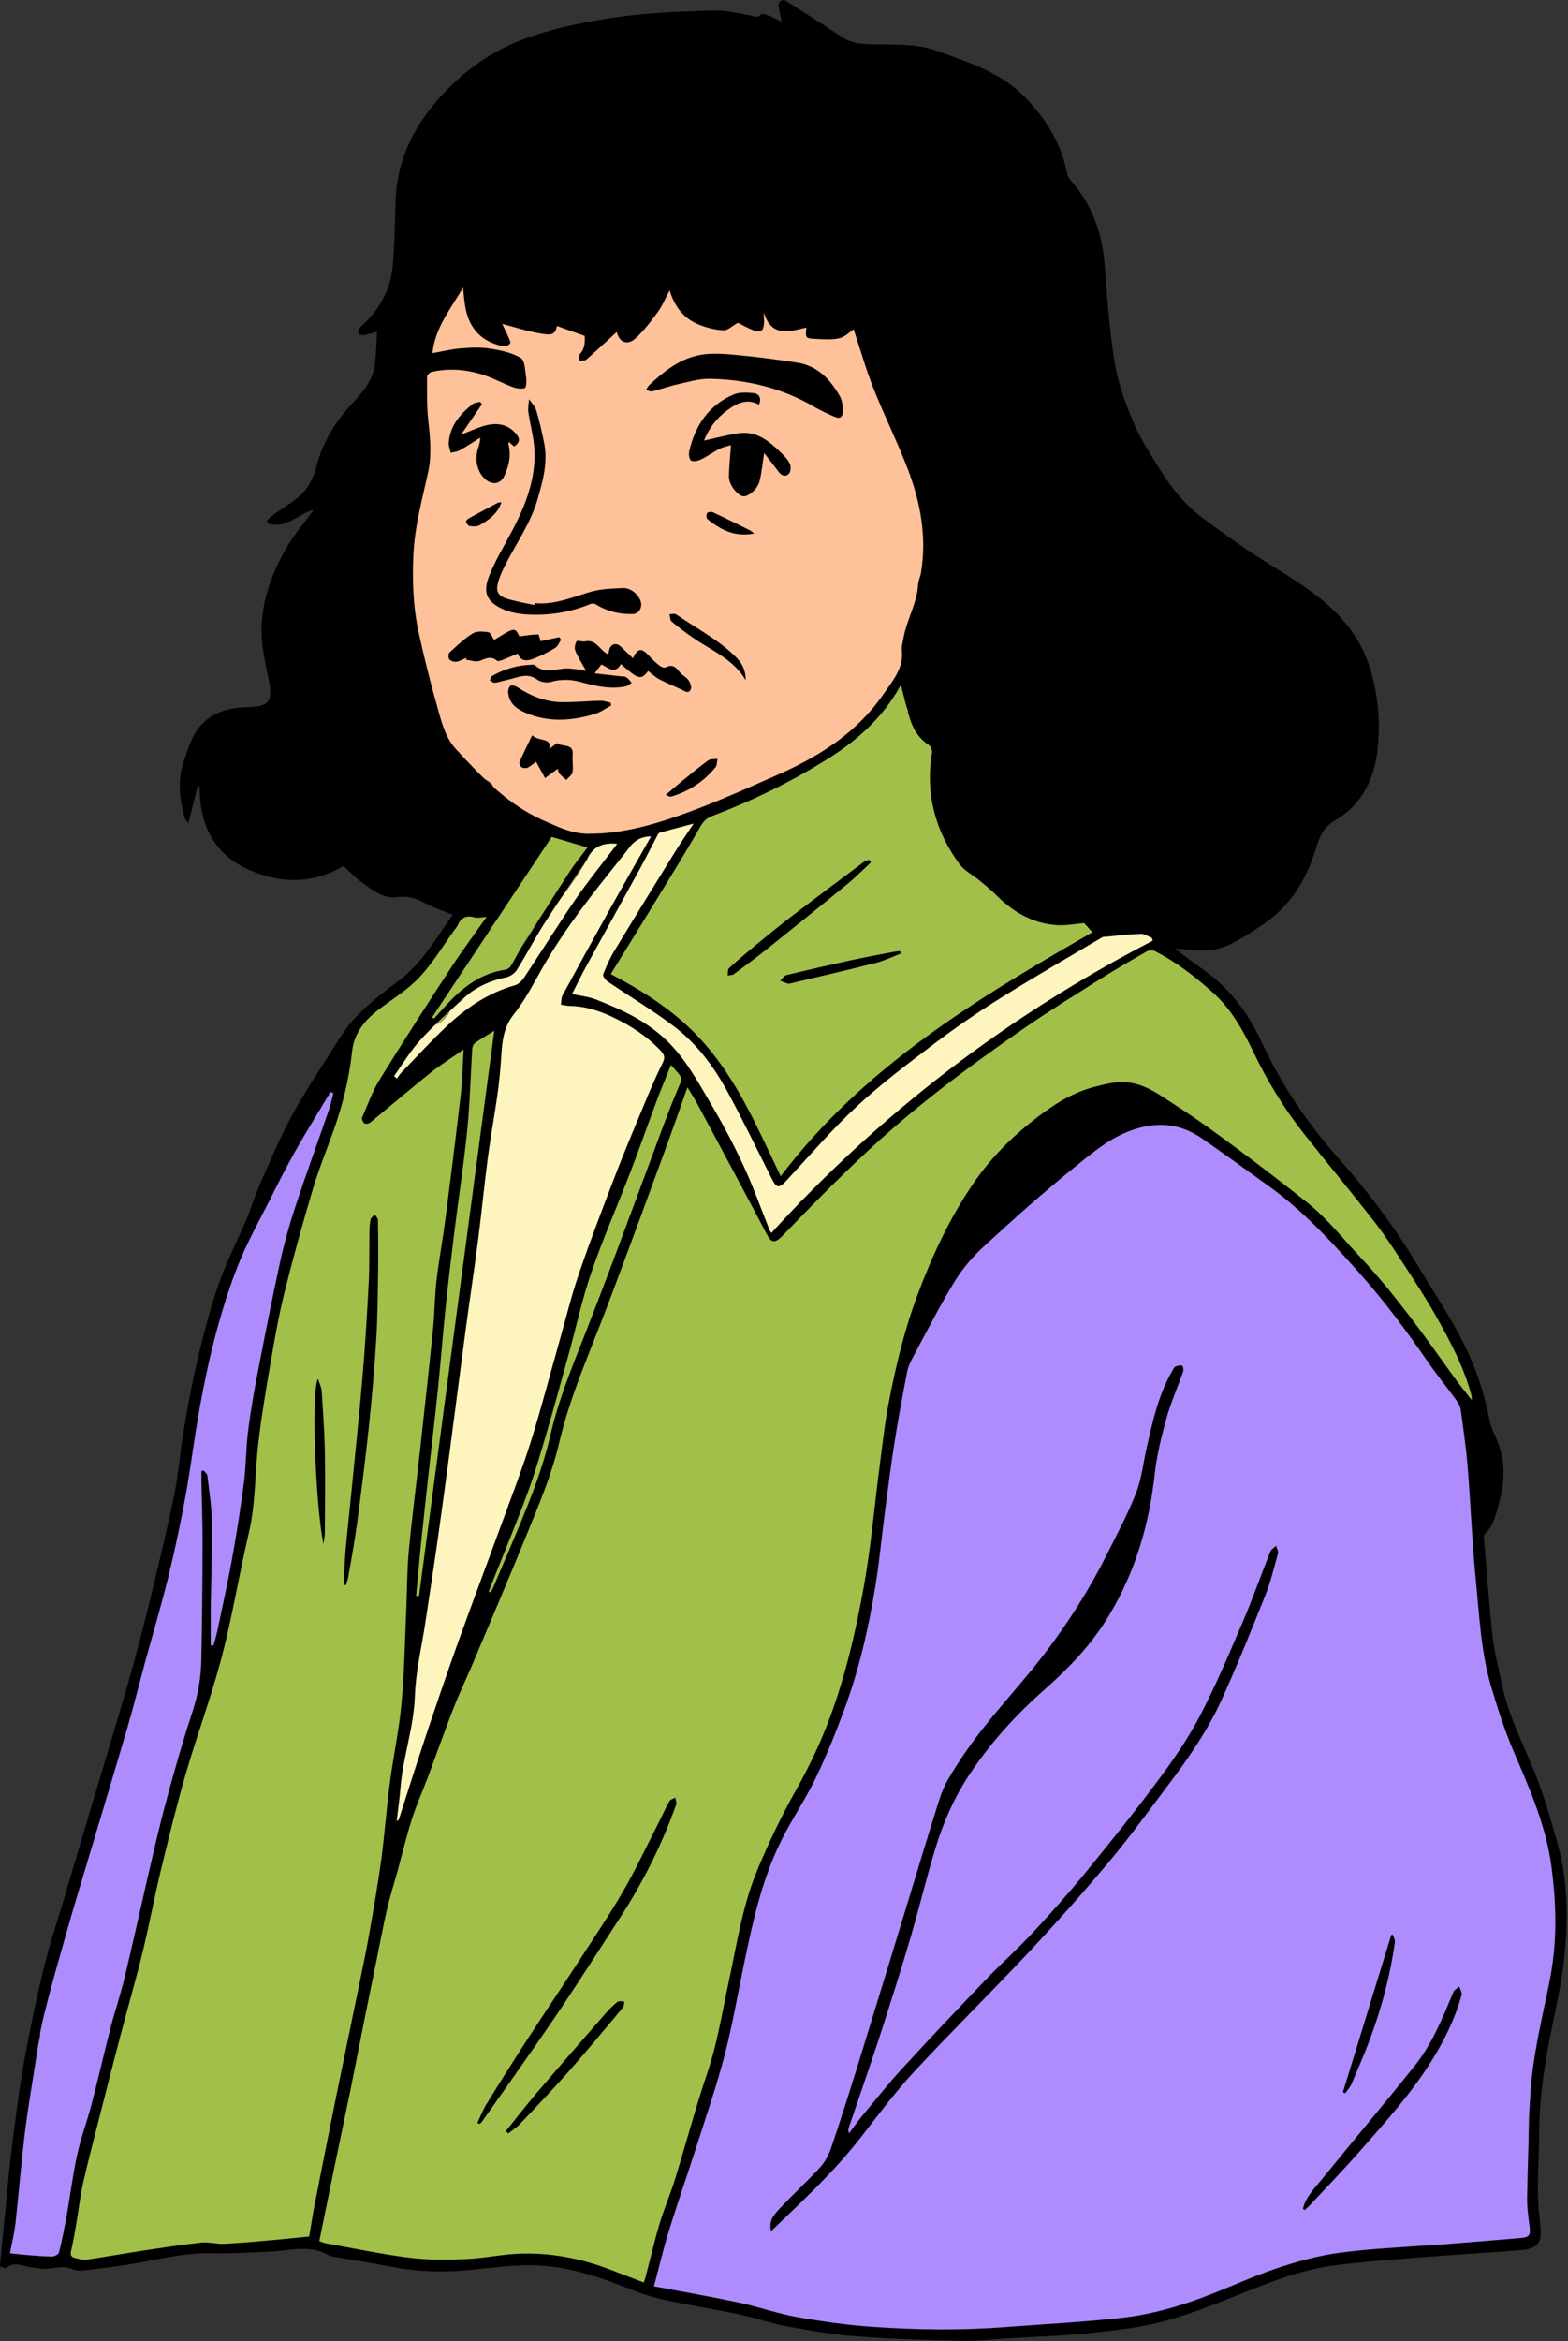
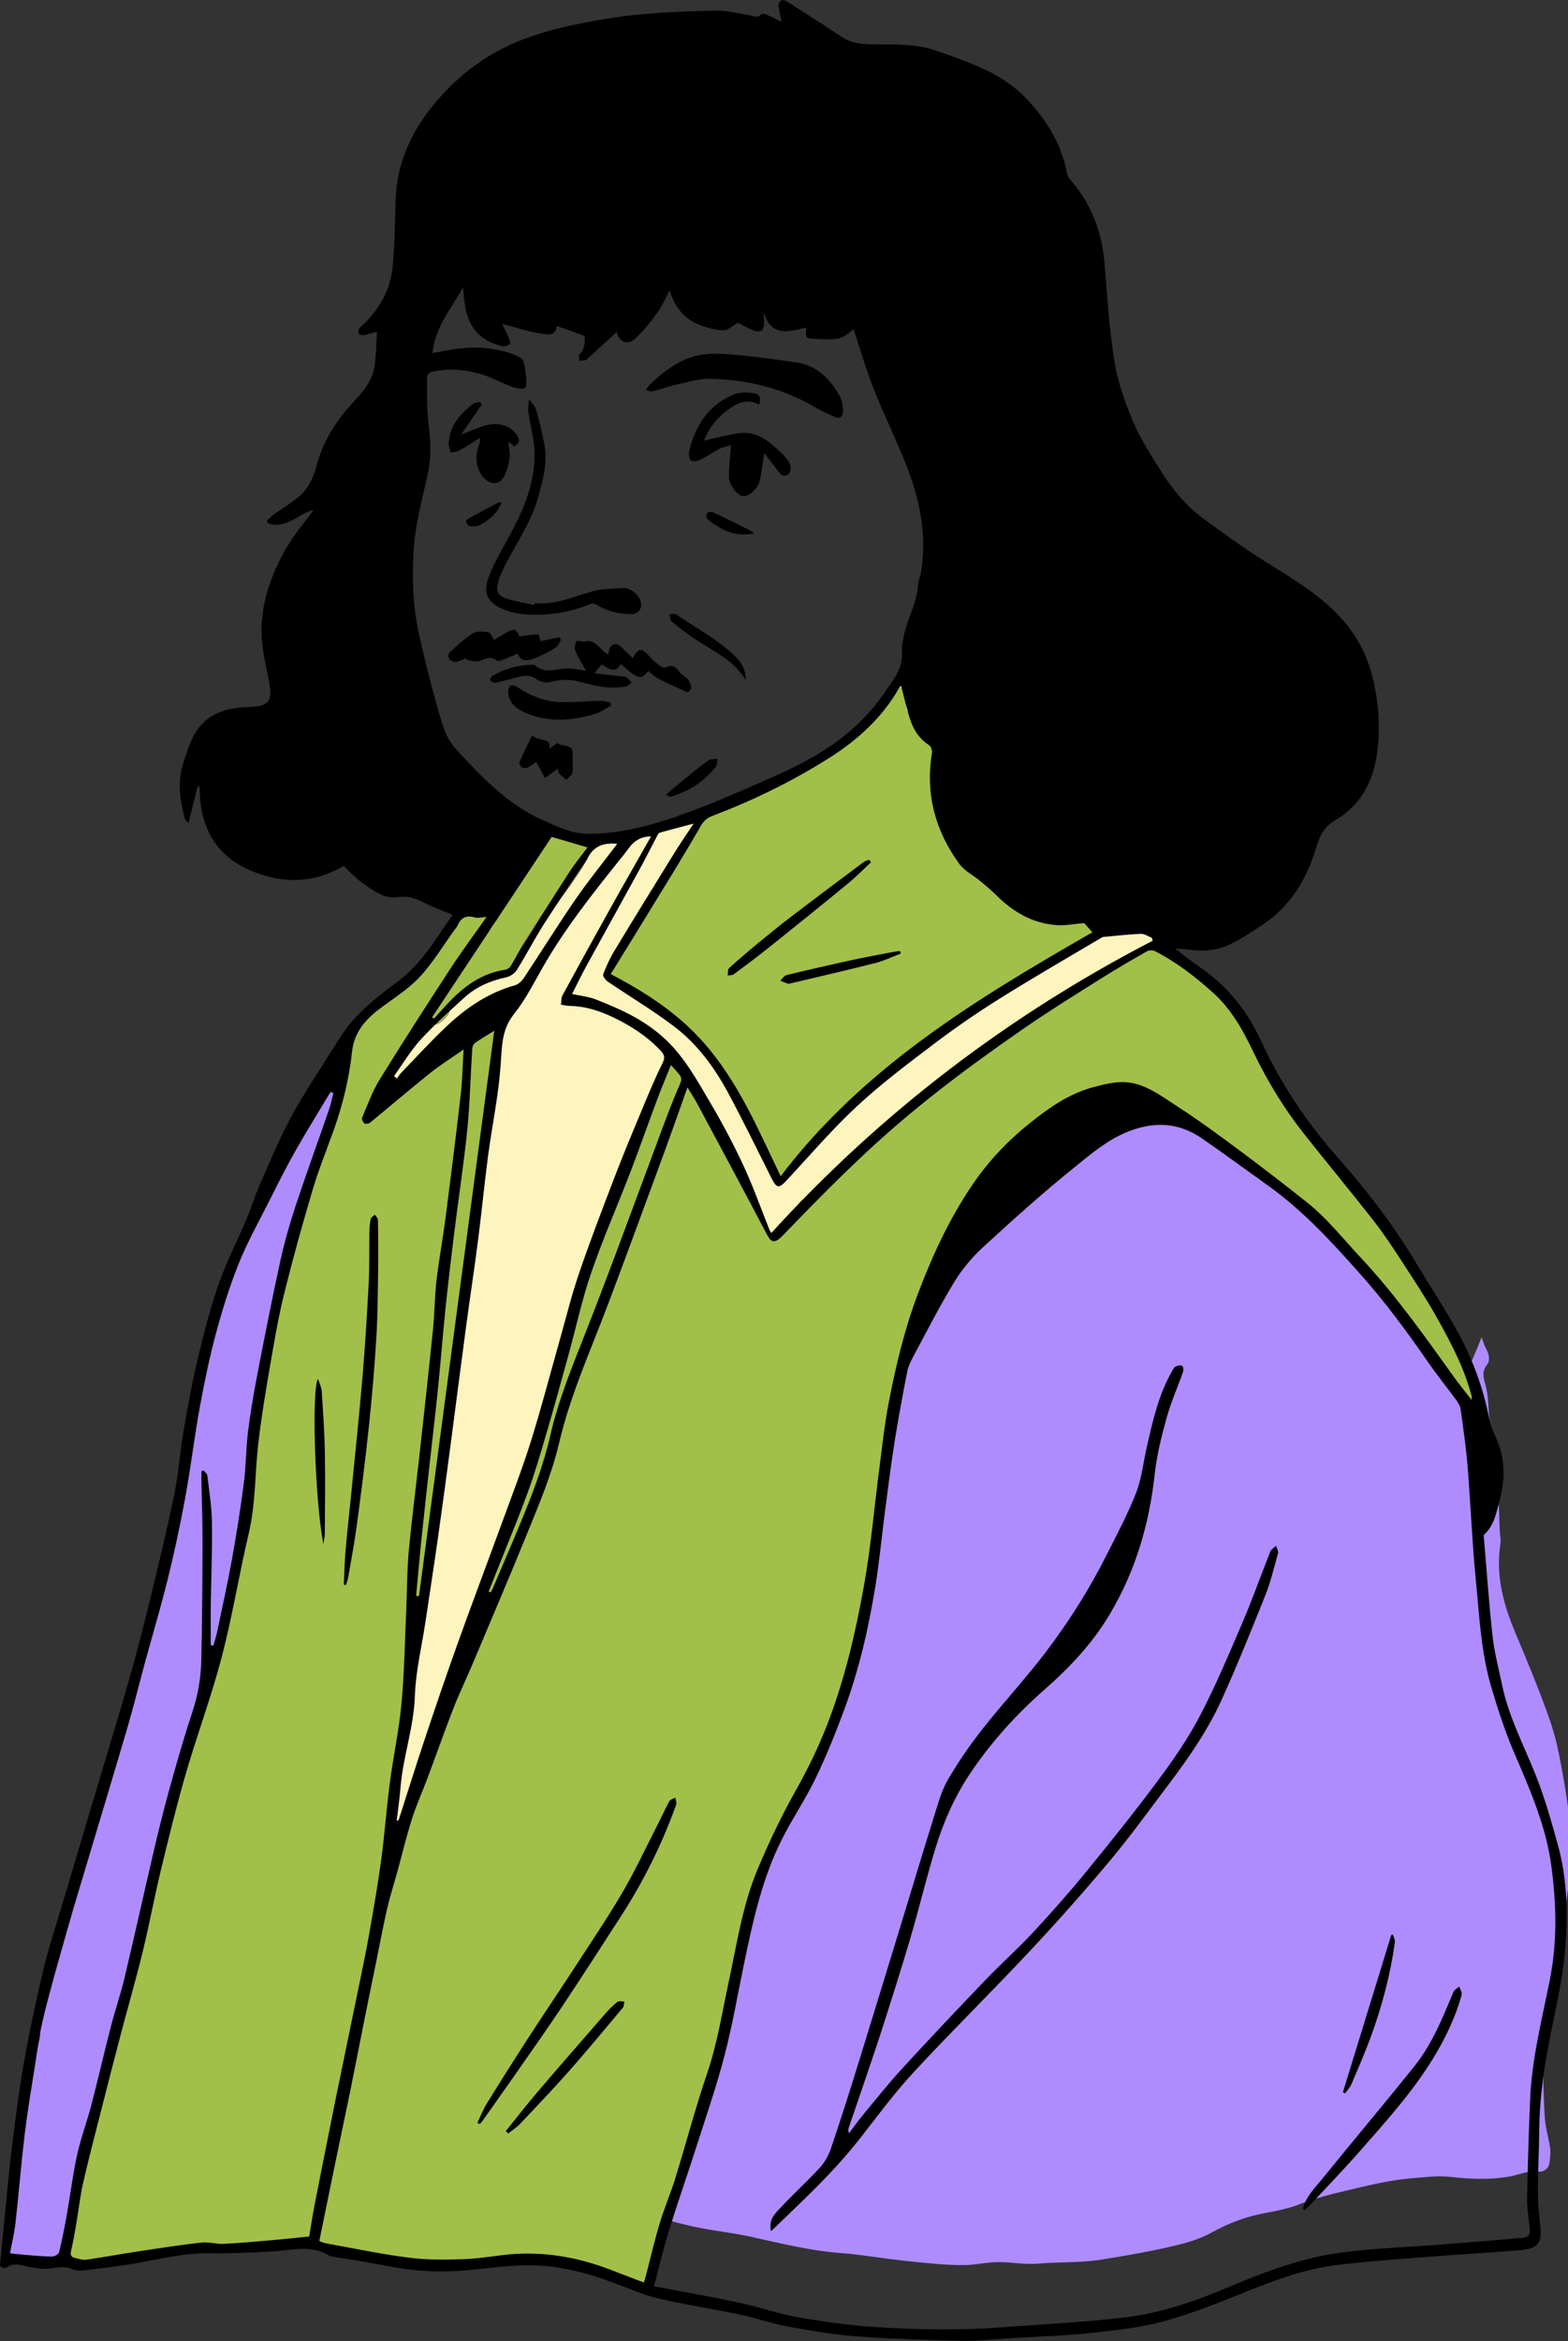
<svg xmlns="http://www.w3.org/2000/svg" height="815.7" preserveAspectRatio="xMidYMid meet" version="1.0" viewBox="-0.0 -0.1 546.5 815.7" width="546.5" zoomAndPan="magnify">
  <rect x="-0.0" y="-0.1" width="546.5" height="815.7" fill="#333333" stroke="none" />
  <g id="change1_1">
-     <path d="M117,379.81c-0.21,7.4-2.33,14.4-4.74,21.29c-3.27,9.35-7.27,18.44-9.96,28c-2.43,8.64-5.07,17.25-6.56,26.09 c-1.89,11.2-4.37,22.29-5.95,33.55c-1.06,7.58-3.06,15.02-3.9,22.65c-0.87,7.98-2.1,15.91-2.85,23.92 c-0.77,8.26-1.5,16.56-2.15,24.82c-0.54,6.83-3.73,12.48-5.77,18.63c-2.63,7.92-4.74,15.98-6.65,24.1 c-1.6,6.81-3.92,13.43-5.74,20.16c-1.17,4.31-2.05,8.8-3.22,13.11c-1.46,5.33-2.43,10.79-4.53,16.04c-1.88,4.71-2.91,9.88-4.4,14.83 c-1.43,4.77-3.37,9.46-4.16,14.33c-1.07,6.55-3.36,12.76-4.48,19.28c-1.31,7.6-3.14,15.11-4.79,22.64 c-0.59,2.68-0.83,5.41-1.71,8.05c-0.43,1.29-0.64,2.6-1.62,3.63c-0.77,0.81-1.13,1.83-1.36,2.92c-1.16,5.56-2.37,11.11-3.39,16.7 c-1.35,7.44-3.14,14.79-4.79,22.17c-0.61,2.73-0.91,5.45-0.47,8.23c-1.69-0.34-2.99,0.16-4.01,1.62c-1.07,1.53-2.98,1.68-4.16,0.87 c-2.16-1.48-4.46-1.26-6.77-1.48c-2.82-0.27-5.78,1.91-6.86-1.21c-0.31-0.89-0.13-4.58,0.09-5.47c2.1-8.58,1.92-17.45,3.33-26.11 c1.05-6.48,1.52-13.05,3.19-19.46c2.04-7.85,3.28-15.9,5.25-23.78c0.45-1.8-0.46-3.72-0.34-5.65c0.53-8.4,1.84-16.63,4.38-24.68 c1.7-5.4,3-10.93,4.66-16.35c2.39-7.81,4.83-15.61,7.46-23.33c1.32-3.86,2.67-7.74,4.67-11.33c1.61-2.9,2.38-6.18,3.51-9.25 c2.72-7.44,4.74-15.16,6.71-22.85c1.53-5.97,3.23-11.88,4.81-17.83c1.04-3.93,1.63-7.95,3.26-11.74c2.16-5.01,3.05-10.39,3.87-15.75 c1.04-6.84,3.32-13.4,4.45-20.23c0.27-1.65-0.32-3-0.35-4.5c-0.1-4.31,1.6-8.31,1.8-12.59c0.23-4.82,0.74-9.65,1.55-14.4 c0.85-4.99,1.77-9.98,2.93-14.94c1.7-7.26,4.3-14.22,6.3-21.37c1.75-6.22,3.91-12.35,6.09-18.46c2.38-6.7,5.74-12.95,8.03-19.69 c1.52-4.49,3.4-9.34,8.13-11.9c0.9-0.49,1.12-1.44,1.47-2.23c4.4-10.08,8.8-20.17,13.07-30.31c0.72-1.7,1.42-3.14,3.36-3.44 C115.76,376.76,116.03,378.75,117,379.81z M503.8,481.11c-2.04-2.69-3.52-5.8-5.25-8.72c-4.59-7.78-10.24-14.76-16.08-21.63 c-5.37-6.32-11.43-11.89-17.35-17.64c-6.07-5.91-12.31-11.68-17.86-18.13c-2.79-3.24-6.33-5.94-10.24-7.75 c-5.52-2.55-10.14-6.37-15.06-9.79c-3.46-2.41-6.95-4.71-10.78-6.52c-4.42-2.1-7.73-5.78-11.6-8.67c-1.18-0.88-2.19-1.26-3.68-1.02 c-3.39,0.55-6.83,0.73-10.22,1.28c-3.47,0.56-6.62,2.17-9.89,3.4c-4.7,1.76-8.86,4.4-12.8,7.35c-6.37,4.78-12.59,9.67-17.77,15.89 c-4.5,5.4-8.62,10.99-12.25,16.98c-2.04,3.36-3.32,6.92-3.84,10.86c-0.29,2.23-1.24,4.45-2.23,6.51c-2.03,4.22-3.55,8.73-4.45,13.17 c-1.61,7.92-5.9,14.95-7.01,22.94c-0.95,6.82-2.11,13.58-3.6,20.3c-1.51,6.83-2.55,13.75-4.31,20.55 c-1.43,5.5-2.03,11.24-2.63,16.92c-0.34,3.26-1.19,6.4-1.87,9.54c-1.03,4.71-1.21,9.49-1.68,14.21c-0.59,5.95-1.76,11.78-3.31,17.44 c-1.9,6.98-1.99,14.78-7.4,20.46c-3.57,3.75-4.4,8.74-6.55,13.13c-2.88,5.89-5.69,11.82-8.84,17.58c-2.54,4.64-4.71,9.48-7.07,14.22 c-1.19,2.39-2.34,4.82-3.7,7.11c-1.67,2.81-1.57,6.03-2.47,9.01c-0.78,2.58-1.47,5.21-2.52,7.68c-2.43,5.72-2.92,11.84-3.88,17.86 c-0.78,4.9-1.67,9.8-2.14,14.74c-0.79,8.28-2.6,16.35-5.09,24.21c-2.52,7.94-4.44,16.06-7.83,23.78c-2.45,5.6-3.02,11.99-4.81,17.91 c-2.85,9.46-5.16,19.13-10.02,27.88c1.08,3.96,4.63,4.12,7.7,4.94c7.5,2.01,15.27,2.56,22.87,4.23c10.46,2.31,20.92,4.93,31.69,5.75 c7.73,0.59,15.36,2.02,23.09,2.78c6.88,0.68,13.74,1.56,20.66,1.38c3.15-0.08,6.27-0.76,9.42-0.96c4.98-0.31,9.92,0.84,14.92,0.53 c2.07-0.13,4.15-0.33,6.21-0.39c5.74-0.16,11.5-0.21,17.17-1.16c7.39-1.23,14.8-2.45,22.11-4.11c5.3-1.2,10.6-2.43,15.51-5.16 c5.8-3.22,11.99-5.6,18.61-6.81c4.13-0.76,8.32-1.61,12.21-3.13c5.05-1.97,10.34-3.33,15.49-4.55c7.82-1.85,15.71-3.86,23.8-4.5 c4.39-0.34,8.71-0.96,13.22-0.46c6.77,0.75,13.61,1.08,20.47-0.1c3.38-0.58,6.55-2.2,10.23-1.75c1.71,0.21,3.67-0.87,3.94-3.49 c0.19-1.82,0.39-3.57,0.05-5.37c-0.64-3.46-1.6-6.91-1.8-10.41c-0.41-7.11-0.61-14.24-0.5-21.36c0.12-8.03,1.36-15.98,2.36-23.93 c0.8-6.34,3.11-12.35,4.13-18.63c0.98-6.06,1.63-12.17,2.6-18.24c0.66-4.08,1.26-8.31,0.91-12.39c-0.64-7.51-1.49-15.01-2.83-22.47 c-1.24-6.93-2.39-13.78-4.71-20.48c-3.64-10.53-7.93-20.79-12.24-31.05c-3.92-9.34-6.57-18.86-5.39-29.18 c0.13-1.12,0.4-2.42,0.24-3.74c-0.43-3.56-0.32-7.19-0.55-10.78c-0.24-3.78-0.61-7.55-0.97-11.33c-0.62-6.47-1.77-12.87-2.34-19.36 c-0.35-3.96-0.28-8.03-1.38-11.95c-0.66-2.34-1.38-4.61,0.61-7.02c1.02-1.23,0.75-3.42-0.21-5.18c-0.73-1.34-1.17-2.84-1.74-4.27 C507.57,488.13,506.15,484.2,503.8,481.11z" fill="#ae8cfe" />
+     <path d="M117,379.81c-0.21,7.4-2.33,14.4-4.74,21.29c-3.27,9.35-7.27,18.44-9.96,28c-2.43,8.64-5.07,17.25-6.56,26.09 c-1.89,11.2-4.37,22.29-5.95,33.55c-1.06,7.58-3.06,15.02-3.9,22.65c-0.87,7.98-2.1,15.91-2.85,23.92 c-0.77,8.26-1.5,16.56-2.15,24.82c-0.54,6.83-3.73,12.48-5.77,18.63c-2.63,7.92-4.74,15.98-6.65,24.1 c-1.6,6.81-3.92,13.43-5.74,20.16c-1.17,4.31-2.05,8.8-3.22,13.11c-1.46,5.33-2.43,10.79-4.53,16.04c-1.88,4.71-2.91,9.88-4.4,14.83 c-1.43,4.77-3.37,9.46-4.16,14.33c-1.07,6.55-3.36,12.76-4.48,19.28c-1.31,7.6-3.14,15.11-4.79,22.64 c-0.59,2.68-0.83,5.41-1.71,8.05c-0.43,1.29-0.64,2.6-1.62,3.63c-0.77,0.81-1.13,1.83-1.36,2.92c-1.16,5.56-2.37,11.11-3.39,16.7 c-1.35,7.44-3.14,14.79-4.79,22.17c-0.61,2.73-0.91,5.45-0.47,8.23c-1.69-0.34-2.99,0.16-4.01,1.62c-1.07,1.53-2.98,1.68-4.16,0.87 c-2.16-1.48-4.46-1.26-6.77-1.48c-2.82-0.27-5.78,1.91-6.86-1.21c-0.31-0.89-0.13-4.58,0.09-5.47c2.1-8.58,1.92-17.45,3.33-26.11 c1.05-6.48,1.52-13.05,3.19-19.46c2.04-7.85,3.28-15.9,5.25-23.78c0.45-1.8-0.46-3.72-0.34-5.65c0.53-8.4,1.84-16.63,4.38-24.68 c1.7-5.4,3-10.93,4.66-16.35c2.39-7.81,4.83-15.61,7.46-23.33c1.32-3.86,2.67-7.74,4.67-11.33c1.61-2.9,2.38-6.18,3.51-9.25 c2.72-7.44,4.74-15.16,6.71-22.85c1.53-5.97,3.23-11.88,4.81-17.83c1.04-3.93,1.63-7.95,3.26-11.74c2.16-5.01,3.05-10.39,3.87-15.75 c1.04-6.84,3.32-13.4,4.45-20.23c0.27-1.65-0.32-3-0.35-4.5c-0.1-4.31,1.6-8.31,1.8-12.59c0.23-4.82,0.74-9.65,1.55-14.4 c0.85-4.99,1.77-9.98,2.93-14.94c1.7-7.26,4.3-14.22,6.3-21.37c1.75-6.22,3.91-12.35,6.09-18.46c2.38-6.7,5.74-12.95,8.03-19.69 c1.52-4.49,3.4-9.34,8.13-11.9c0.9-0.49,1.12-1.44,1.47-2.23c4.4-10.08,8.8-20.17,13.07-30.31c0.72-1.7,1.42-3.14,3.36-3.44 C115.76,376.76,116.03,378.75,117,379.81z M503.8,481.11c-2.04-2.69-3.52-5.8-5.25-8.72c-4.59-7.78-10.24-14.76-16.08-21.63 c-5.37-6.32-11.43-11.89-17.35-17.64c-6.07-5.91-12.31-11.68-17.86-18.13c-2.79-3.24-6.33-5.94-10.24-7.75 c-5.52-2.55-10.14-6.37-15.06-9.79c-3.46-2.41-6.95-4.71-10.78-6.52c-4.42-2.1-7.73-5.78-11.6-8.67c-1.18-0.88-2.19-1.26-3.68-1.02 c-3.39,0.55-6.83,0.73-10.22,1.28c-3.47,0.56-6.62,2.17-9.89,3.4c-4.7,1.76-8.86,4.4-12.8,7.35c-6.37,4.78-12.59,9.67-17.77,15.89 c-4.5,5.4-8.62,10.99-12.25,16.98c-2.04,3.36-3.32,6.92-3.84,10.86c-0.29,2.23-1.24,4.45-2.23,6.51c-2.03,4.22-3.55,8.73-4.45,13.17 c-1.61,7.92-5.9,14.95-7.01,22.94c-0.95,6.82-2.11,13.58-3.6,20.3c-1.51,6.83-2.55,13.75-4.31,20.55 c-1.43,5.5-2.03,11.24-2.63,16.92c-0.34,3.26-1.19,6.4-1.87,9.54c-1.03,4.71-1.21,9.49-1.68,14.21c-0.59,5.95-1.76,11.78-3.31,17.44 c-1.9,6.98-1.99,14.78-7.4,20.46c-3.57,3.75-4.4,8.74-6.55,13.13c-2.88,5.89-5.69,11.82-8.84,17.58c-2.54,4.64-4.71,9.48-7.07,14.22 c-1.19,2.39-2.34,4.82-3.7,7.11c-1.67,2.81-1.57,6.03-2.47,9.01c-0.78,2.58-1.47,5.21-2.52,7.68c-2.43,5.72-2.92,11.84-3.88,17.86 c-0.78,4.9-1.67,9.8-2.14,14.74c-2.52,7.94-4.44,16.06-7.83,23.78c-2.45,5.6-3.02,11.99-4.81,17.91 c-2.85,9.46-5.16,19.13-10.02,27.88c1.08,3.96,4.63,4.12,7.7,4.94c7.5,2.01,15.27,2.56,22.87,4.23c10.46,2.31,20.92,4.93,31.69,5.75 c7.73,0.59,15.36,2.02,23.09,2.78c6.88,0.68,13.74,1.56,20.66,1.38c3.15-0.08,6.27-0.76,9.42-0.96c4.98-0.31,9.92,0.84,14.92,0.53 c2.07-0.13,4.15-0.33,6.21-0.39c5.74-0.16,11.5-0.21,17.17-1.16c7.39-1.23,14.8-2.45,22.11-4.11c5.3-1.2,10.6-2.43,15.51-5.16 c5.8-3.22,11.99-5.6,18.61-6.81c4.13-0.76,8.32-1.61,12.21-3.13c5.05-1.97,10.34-3.33,15.49-4.55c7.82-1.85,15.71-3.86,23.8-4.5 c4.39-0.34,8.71-0.96,13.22-0.46c6.77,0.75,13.61,1.08,20.47-0.1c3.38-0.58,6.55-2.2,10.23-1.75c1.71,0.21,3.67-0.87,3.94-3.49 c0.19-1.82,0.39-3.57,0.05-5.37c-0.64-3.46-1.6-6.91-1.8-10.41c-0.41-7.11-0.61-14.24-0.5-21.36c0.12-8.03,1.36-15.98,2.36-23.93 c0.8-6.34,3.11-12.35,4.13-18.63c0.98-6.06,1.63-12.17,2.6-18.24c0.66-4.08,1.26-8.31,0.91-12.39c-0.64-7.51-1.49-15.01-2.83-22.47 c-1.24-6.93-2.39-13.78-4.71-20.48c-3.64-10.53-7.93-20.79-12.24-31.05c-3.92-9.34-6.57-18.86-5.39-29.18 c0.13-1.12,0.4-2.42,0.24-3.74c-0.43-3.56-0.32-7.19-0.55-10.78c-0.24-3.78-0.61-7.55-0.97-11.33c-0.62-6.47-1.77-12.87-2.34-19.36 c-0.35-3.96-0.28-8.03-1.38-11.95c-0.66-2.34-1.38-4.61,0.61-7.02c1.02-1.23,0.75-3.42-0.21-5.18c-0.73-1.34-1.17-2.84-1.74-4.27 C507.57,488.13,506.15,484.2,503.8,481.11z" fill="#ae8cfe" />
  </g>
  <g id="change2_1">
-     <path d="M204.52,293.61c-2.45-2.99-5.72-4.18-9.42-3.71c-1.42,0.18-1.8-0.76-2.65-1.21c0.2-0.75-0.14-0.97-0.85-1.29 c-4.2-1.9-8.42-3.77-12.47-5.94c-3.1-1.66-5.97-3.67-7.17-7.38c-0.54-1.66-2.41-2.43-3.89-3.16c-3.74-1.85-6.78-4.29-9.3-7.74 c-3.26-4.45-5.41-9.26-6.3-14.6c-0.58-3.47-3.17-5.85-4.2-9.01c-2.17-6.66-2.78-13.61-3.97-20.47c-1.16-6.69-1.64-13.46-2.37-20.17 c-0.58-5.32,0.59-10.78,1.34-16.16c1.1-7.88,2.56-15.69,5.07-23.2c1.81-5.42,0.34-10.6,0.05-15.84c-0.38-6.77-1.6-13.77,0.96-20.06 c2.35-5.78,2.89-12.31,7.03-17.43c1.38-1.7,1.98-4.03,2.94-6.07c0.73-1.55,1.77-2.92,3.64-2.74c2.12,0.2,3.44,1.58,3.72,3.7 c0.58,4.39,2.05,8.61,2.28,13.07c0.05,1.02,0.11,2.45,1.75,2.67c1.46,0.19,2.14-0.47,2.38-1.86c0.17-0.98,1.06-1.56,1.25-2.76 c0.22-1.37,2.37-2.37,3.81-1.79c5.58,2.25,10.54-1.03,15.77-1.57c7.43-0.77,14.77-2.16,22.3-2.01c2.1,0.04,4.23-0.44,6.31-0.89 c0.62-0.14,1.05-0.2,1.71-0.08c2.04,0.39,3.89,0.26,4.39-2.45c0.47-2.55,2.02-4.51,4.7-4.49c2.5,0.02,4.2,1.8,4.57,4.29 c0.31,2.12,1.59,2.15,3.21,2.25c9.21,0.55,18.42-0.11,27.63-0.13c4.43-0.01,8.89-0.21,13.31-0.29c4.46-0.08,8.93-1.07,13.38-0.38 c5.16,0.8,8.57,4.13,11.19,8.37c3.96,6.4,6,13.55,8,20.72c1.85,6.64,3.87,13.23,5.43,19.94c1.35,5.8,2.24,11.71,3.17,17.59 c0.96,6.06,1.74,12.15,2.58,18.24c0.23,1.68,0.66,3.35-1.18,4.64c-1.03,0.72-0.81,2.13-0.79,3.32c0.07,4.09,0.32,8.22-1.12,12.13 c-1.16,3.13-2.86,6.04-3.76,9.28c-0.56,2-1.22,3.98-1.1,6.1c0.23,3.93-0.8,7.52-2.94,10.81c-0.28,0.44-0.35,1.02-0.52,1.53 c-0.77,0.47-0.93,1.2-0.9,2.02c-2.42,2.89-3.78,6.56-6.89,8.95c-4.44,3.41-8.52,7.37-13.25,10.28c-4.18,2.57-7.23,7.55-13.12,6.91 c-0.23-0.03-0.51,0.18-0.74,0.32c-2.81,1.8-5.51,3.8-8.43,5.39c-4.75,2.58-9.28,5.75-14.87,6.41c-0.29,0.03-0.63,0.32-0.79,0.59 c-0.75,1.23-2.03,1.62-3.21,2.22c-2.6,1.32-5.71,1.37-8.05,3.3c-2.49,0.19-4.98,0.4-7.48,0.56c-0.82,0.05-1.68-0.02-2.11,0.88 c-1.84,3.87-5.33,4.44-9.03,4.44c-1.29,0-2.43,0.14-3.59,0.78C216.49,293.4,210.75,294.84,204.52,293.61z M191.32,289.69 c0.4-0.01,0.82,0.02,1.01-0.45C191.91,289.21,191.51,289.23,191.32,289.69z" fill="#fec199" />
-   </g>
+     </g>
  <g id="change3_1">
    <path d="M204.52,293.61c6.22,1.23,11.97-0.21,17.41-3.19c1.16-0.64,2.3-0.78,3.59-0.78c3.71,0.01,7.19-0.56,9.03-4.44 c0.43-0.9,1.29-0.83,2.11-0.88c2.49-0.16,4.99-0.37,7.48-0.56c-2.97,4.62-6.08,9.13-8.77,13.93c-4.01,7.13-8.77,13.84-11.89,21.46 c-2.34,5.72-5.88,10.75-9.55,15.64c-1.52,2.02-2.58,3.87-1.53,6.15c0.94,2.04,3,2.98,5.16,3.28c1.63,0.23,3.33,0.39,4.65,1.32 c4.11,2.88,8.37,5.61,11.96,9.14c4.2,4.12,8.7,7.92,12.86,12.1c4.84,4.86,8.13,10.54,10.95,16.6c1.3,2.78,2.48,5.6,3.95,8.3 c2.78,5.12,6.18,9.92,7.93,15.58c0.77,2.48,3.75,2.96,5.33,0.92c0.76-0.98,1.05-2.34,1.83-3.3c7.78-9.55,15.43-19.25,25.27-26.84 c5.87-4.52,11.44-9.42,17.59-13.59c4.15-2.81,8.11-5.87,12.25-8.69c6.22-4.23,12.68-8.12,18.73-12.57 c5.88-4.33,12.13-7.82,18.9-10.5c3.52-1.39,7-2.98,10.28-4.86c3.54-2.04,3.51-3.88,0.37-6.26c5.8-2.03,11.67-1.69,17.56-0.46 c0.18,0.04,0.33,0.15,0.51,0.19c5.45,1.33,5.85,1.98,4.39,7.25c-1.9,2.22-4.84,2.71-7.13,4.25c-4.89,3.31-10.23,5.82-15.45,8.46 c-4.56,2.31-8.99,4.81-13.4,7.38c-5.3,3.1-10.37,6.54-14.86,10.73c-4.68,4.36-10.3,7.41-15.25,11.37 c-8.36,6.7-17.29,12.65-25.52,19.52c-3.83,3.19-8.24,5.74-11.87,9.12c-4.37,4.07-9.13,7.85-12.18,13.19 c-1.41,2.47-3.07,4.42-6.33,4.98c-2.4,0.41-3.2,3.27-4.37,5.26c-1.14,1.95-2.27,3.88-4.02,5.35c-3.39,2.85-5.86,2.15-7.19-2.05 c-0.57-1.81-0.91-3.69-1.47-5.51c-1.25-4.08-3.51-7.7-5.66-11.33c-1.27-2.15-2.06-4.56-3.72-6.49c-0.37-0.44-0.72-1.08-0.32-1.73 c1.56-2.57-0.04-4.47-1.34-6.45c-2.09-3.19-4.82-5.8-7.31-8.64c-3.7-4.22-7.1-8.76-9.44-13.94c-1.16-2.56-1.62-2.77-3.81-0.84 c-3.08,2.7-4.07,6.54-5.05,10.25c-1.52,5.7-4.18,10.93-6.31,16.38c-4.15,10.63-9.39,20.81-13.35,31.5 c-1.55,4.18-3.43,8.33-4.39,12.77c-0.58,2.7-2.4,4.99-3.23,7.7c-1.62,5.35-2.24,10.94-3.88,16.24c-1.11,3.59-0.68,7.28-1.83,10.86 c-1.76,5.53-3.13,11.21-4.37,16.88c-1.15,5.25-3.04,10.26-4.81,15.23c-2.06,5.8-4.01,11.67-6.36,17.41 c-2.45,6-4.72,12.16-6.08,18.64c-1.06,5.07-2.42,10.09-5.65,14.73c-2.94,4.22-4.03,9.82-5.47,14.95c-0.81,2.89-1.94,5.66-3.36,8.15 c-1.45,2.54-2.47,5.07-3.11,7.87c-1.17,5.1-2.8,10.13-3.66,15.28c-1.94,11.62-7.07,22.23-10.09,33.5c-0.29,1.09-0.9,1.5-1.91,1.54 c-1.36,0.04-2.4-0.37-3.13-1.68c-1.22-2.2-0.23-4.37,0.27-6.33c1.51-5.88,2.52-11.83,2.92-17.86c0.58-8.68,2.46-17.16,3.65-25.75 c0.86-6.16,1.85-12.31,2.83-18.46c0.58-3.63,1.64-7.23,1.77-10.87c0.2-5.61,1.27-11.06,2.45-16.48c1.47-6.76,1.15-13.58,1.41-20.39 c0.21-5.52,1.39-10.86,2.47-16.26c1.75-8.79,4.24-17.42,3.45-26.71c-0.52-6.07,1.17-12.34,1.95-18.51c0.1-0.76,0.32-1.85,1.11-2.09 c2.86-0.87,2.41-3.13,2.58-5.29c0.68-8.84,1.37-17.68,2.24-26.51c1.05-10.67,2.23-21.32,5.47-31.64c1.24-3.94,0.47-8.23,0.86-12.35 c0.67-7.06,1.1-14.15,1.79-21.21c0.53-5.51,2.83-10.12,7.5-13.39c1.33-0.94,1.26-1.04,1.54-3.3c-2.44,0.19-3.75,2.32-5.45,3.43 c-5.41,3.51-10.42,7.63-15.43,11.72c-7.29,5.95-12.98,13.6-20.64,19.15c-0.82,0.59-1.65,1.92-2.64,1.18 c-1.56-1.18-4.14-1.39-3.65-4.72c0.61-4.13,2.55-7.52,5.04-10.42c2.29-2.67,3.63-5.73,5.38-8.63c0.96-1.59,1.98-3.18,3.56-4.29 c1.42,4.21,3.53,4.54,6.66,1.02c0.36-0.41,0.85-0.78,1.02-1.26c1.42-4.04,5.27-5.57,8.09-8.2c2.91-2.71,6.07-4.61,9.67-5.99 c0.17-0.06,0.34-0.14,0.51-0.19c2.5-0.71,4.04-2.14,5.18-4.69c2.29-5.13,5.37-9.86,8.5-14.43c2.18-3.18,5.99-5.17,8.45-8.42 c2.41-3.17,4.64-6.45,6.72-9.83C204.87,298.97,205.56,296.4,204.52,293.61z M182.81,345.28c0.05-0.05,0.14-0.09,0.15-0.15 c0.01-0.05-0.07-0.12-0.11-0.18c-0.05,0.05-0.14,0.1-0.14,0.16C182.7,345.16,182.77,345.22,182.81,345.28z M360.99,314.5 c-4.12-2.19-7.98-4.77-12-7.1c-2.15-1.24-3.86-2.98-5.43-4.81c-2.04-2.39-4.86-1.05-7.19-1.89c0.95,2.2,2.09,4.09,4.85,4.45 c1.11,0.15,2.07,1.04,2.82,1.99c4.6,5.75,10.83,9.38,17.15,12.79c2.18,1.18,5.15,0.51,7.35,2.16c0.13,0.1,0.52-0.1,0.76-0.21 c1.55-0.69,3.1-1.39,4.65-2.09C369.62,318.07,365.17,316.72,360.99,314.5z M156.38,342.09c0.61-0.04,0.89-0.52,1.3-0.87 c4.56-3.85,6.5-9.57,10.06-14.14c1.11-1.43,2.69-2.28,3.68-3.8c2.82-4.31,4.82-9.03,6.95-13.68c-1.32-0.3-1.29,0.87-1.77,1.56 c-1.93,2.79-3.01,6.23-6.13,8.12c0,2.43-1.42,3.73-3.48,4.66c-0.69,0.31-1.38,0.99-1.72,1.67c-2.8,5.59-5.21,11.39-8.87,16.51 L156.38,342.09z M327.29,272.4c-0.15-1.46,0.57-3.08-0.51-4.44c-0.7,4.59-0.65,9.22-0.59,13.84c0.03,2.71,0.45,5.34,3.6,6.35 C329.12,282.88,327.85,277.7,327.29,272.4z M317.69,245.69c0.88-4.6,0.26-6.2-3.28-8.33c-0.77,0.47-0.93,1.2-0.9,2.02 c1.78,0.11,2.17,1.28,2.15,2.79c-0.02,1.34-0.07,2.68,0.06,4.01c0.09,0.9,0.06,2.11,1.59,1.88 C317.43,247.28,317.53,246.48,317.69,245.69z M319.74,250.45c1.23,3.35,2.46,6.71,5.7,8.74 C325.76,254.83,322.53,252.79,319.74,250.45z M178.43,309.53c0.72-0.35,0.88-1.01,0.92-1.72 C178.54,308.11,178.1,308.62,178.43,309.53z M329.78,288.14c0.02,0.44,0.11,0.85,0.54,1.09 C330.36,288.76,330.3,288.34,329.78,288.14z M327.03,266.32c-0.08,0.15-0.15,0.31-0.23,0.46 C326.88,266.63,326.95,266.48,327.03,266.32z M156.38,342.09c-0.04,0.07-0.08,0.13-0.12,0.2c0.05-0.05,0.1-0.11,0.15-0.16 C156.41,342.12,156.38,342.09,156.38,342.09z" fill="#fdf4be" />
  </g>
  <g id="change4_1">
    <path d="M511.28,490.1c-3.71-1.97-5.14-5.89-7.49-8.99c-2.04-2.69-3.52-5.8-5.25-8.72 c-4.59-7.78-10.24-14.76-16.08-21.63c-5.37-6.32-11.43-11.89-17.35-17.64c-6.07-5.91-12.31-11.68-17.86-18.13 c-2.79-3.24-6.33-5.94-10.24-7.75c-5.52-2.55-10.14-6.37-15.06-9.79c-3.46-2.41-6.95-4.71-10.78-6.52c-4.42-2.1-7.73-5.78-11.6-8.67 c-1.18-0.88-2.19-1.26-3.68-1.02c-3.39,0.55-6.83,0.73-10.22,1.28c-3.47,0.56-6.62,2.17-9.89,3.4c-4.7,1.76-8.86,4.4-12.8,7.35 c-6.37,4.78-12.59,9.67-17.77,15.89c-4.5,5.4-8.62,10.99-12.25,16.98c-2.04,3.36-3.32,6.92-3.84,10.86 c-0.29,2.23-1.24,4.45-2.23,6.51c-2.03,4.22-3.55,8.73-4.45,13.17c-1.61,7.92-5.9,14.95-7.01,22.94c-0.95,6.82-2.11,13.58-3.6,20.3 c-1.51,6.83-2.55,13.75-4.31,20.55c-1.43,5.5-2.03,11.24-2.63,16.92c-0.34,3.26-1.19,6.4-1.87,9.54c-1.03,4.71-1.21,9.49-1.68,14.21 c-0.59,5.95-1.76,11.78-3.31,17.44c-1.9,6.98-1.99,14.78-7.4,20.46c-3.57,3.75-4.4,8.74-6.55,13.13 c-2.88,5.89-5.69,11.82-8.84,17.58c-2.54,4.64-4.71,9.48-7.07,14.22c-1.19,2.39-2.34,4.82-3.7,7.11c-1.67,2.81-1.57,6.03-2.47,9.01 c-0.78,2.58-1.47,5.21-2.52,7.68c-2.43,5.72-2.92,11.84-3.88,17.86c-0.78,4.9-1.67,9.8-2.14,14.74c-0.79,8.28-2.6,16.35-5.09,24.21 c-2.52,7.94-4.44,16.06-7.83,23.78c-2.45,5.6-3.02,11.99-4.81,17.91c-2.85,9.46-5.16,19.13-10.02,27.88 c-2.26,1.73-4.36,2.59-7.52,1.42c-5.63-2.08-11.23-4.39-17.16-5.6c-7.14-1.45-14.31-2.35-21.64-2.06 c-3.86,0.15-7.73-0.16-11.58,0.39c-8.51,1.22-17.01-0.2-25.5-0.01c-6.96,0.16-13.79-0.78-20.41-2.52 c-3.49-0.92-7.49-0.65-10.48-3.32c-0.43-0.39-1.02-0.27-1.56-0.13c-6.18,1.63-12.35,0.86-18.58,0.19c-3.8-0.41-7.72,0.4-11.54,0.08 c-11.68-0.96-23.05,1.83-34.53,2.91c-4.65,0.43-9.33,2.03-14.19,2.44c-3.26,0.28-5.31-0.82-7.22-3.02c-0.44-2.78-0.14-5.5,0.47-8.23 c1.65-7.38,3.44-14.74,4.79-22.17c1.01-5.6,2.23-11.14,3.39-16.7c0.23-1.09,0.59-2.11,1.36-2.92c0.98-1.03,1.19-2.34,1.62-3.63 c0.88-2.64,1.13-5.37,1.71-8.05c1.65-7.54,3.49-15.05,4.79-22.64c1.12-6.52,3.41-12.73,4.48-19.28c0.8-4.87,2.73-9.56,4.16-14.33 c1.49-4.95,2.52-10.11,4.4-14.83c2.1-5.25,3.07-10.7,4.53-16.04c1.18-4.31,2.06-8.8,3.22-13.11c1.82-6.74,4.14-13.36,5.74-20.16 c1.91-8.12,4.02-16.18,6.65-24.1c2.05-6.16,5.23-11.8,5.77-18.63c0.66-8.26,1.38-16.56,2.15-24.82c0.75-8.01,1.98-15.94,2.85-23.92 c0.83-7.63,2.83-15.07,3.9-22.65c1.58-11.26,4.06-22.35,5.95-33.55c1.49-8.84,4.12-17.45,6.56-26.09c2.69-9.56,6.69-18.65,9.96-28 c2.41-6.89,4.53-13.89,4.74-21.29c1.1-0.42,1.89-0.51,2.06-2.37c0.58-6.1,2.17-12.1,4.41-17.79c1.66-4.22,4.92-7.62,8.57-10.22 c7.44-5.3,13.64-11.72,19.1-18.97c2.85-3.78,5.96-7.36,9.02-10.98c2.57-3.04,7.84-3.1,10.31-0.2c0,2.43-1.42,3.73-3.48,4.66 c-0.69,0.31-1.38,0.99-1.72,1.67c-2.8,5.59-5.21,11.39-8.87,16.51c-0.05,0.05-0.1,0.11-0.15,0.16c0.04-0.07,0.08-0.13,0.12-0.2 c0.61-0.04,0.89-0.52,1.3-0.87c4.56-3.85,6.5-9.57,10.06-14.14c1.11-1.43,2.69-2.28,3.68-3.8c2.82-4.31,4.82-9.03,6.95-13.68 c0,0,0.05-0.07,0.05-0.07c0.72-0.35,0.88-1.01,0.92-1.72c2.83-4.85,5.67-9.7,8.48-14.56c0.86-1.49,1.97-2.71,3.48-3.56 c0.4-0.01,0.82,0.02,1.01-0.45c0.04-0.19,0.08-0.37,0.12-0.56c0.85,0.45,1.23,1.39,2.65,1.21c3.7-0.47,6.97,0.72,9.42,3.71 c1.04,2.79,0.34,5.37-1.13,7.76c-2.08,3.38-4.31,6.66-6.72,9.83c-2.47,3.25-6.28,5.24-8.45,8.42c-3.13,4.57-6.21,9.3-8.5,14.43 c-1.14,2.55-2.67,3.97-5.18,4.69c-0.17,0.05-0.34,0.12-0.51,0.19c-3.6,1.38-6.76,3.28-9.67,5.99c-2.82,2.63-6.67,4.16-8.09,8.2 c-0.17,0.48-0.66,0.85-1.02,1.26c-3.12,3.52-5.24,3.2-6.66-1.02c-1.57,1.11-2.59,2.7-3.56,4.29c-1.75,2.9-3.1,5.96-5.38,8.63 c-2.49,2.91-4.44,6.29-5.04,10.42c-0.49,3.33,2.08,3.54,3.65,4.72c0.98,0.74,1.82-0.59,2.64-1.18c7.66-5.54,13.35-13.2,20.64-19.15 c5.01-4.09,10.03-8.21,15.43-11.72c1.7-1.1,3.01-3.24,5.45-3.43c-0.27,2.27-0.2,2.37-1.54,3.3c-4.67,3.27-6.96,7.88-7.5,13.39 c-0.68,7.06-1.11,14.15-1.79,21.21c-0.39,4.12,0.38,8.41-0.86,12.35c-3.24,10.33-4.42,20.97-5.47,31.64 c-0.87,8.82-1.56,17.67-2.24,26.51c-0.17,2.16,0.28,4.42-2.58,5.29c-0.79,0.24-1.02,1.34-1.11,2.09 c-0.78,6.17-2.47,12.44-1.95,18.51c0.79,9.3-1.7,17.93-3.45,26.71c-1.07,5.4-2.25,10.74-2.47,16.26 c-0.26,6.81,0.06,13.64-1.41,20.39c-1.18,5.42-2.24,10.86-2.45,16.48c-0.13,3.64-1.19,7.24-1.77,10.87 c-0.98,6.15-1.97,12.29-2.83,18.46c-1.19,8.59-3.07,17.07-3.65,25.75c-0.4,6.03-1.42,11.98-2.92,17.86 c-0.5,1.97-1.49,4.13-0.27,6.33c0.73,1.31,1.77,1.73,3.13,1.68c1-0.03,1.62-0.44,1.91-1.54c3.02-11.26,8.15-21.88,10.09-33.5 c0.86-5.15,2.49-10.17,3.66-15.28c0.64-2.8,1.66-5.33,3.11-7.87c1.42-2.49,2.55-5.26,3.36-8.15c1.44-5.13,2.53-10.73,5.47-14.95 c3.23-4.64,4.59-9.67,5.65-14.73c1.36-6.49,3.63-12.64,6.08-18.64c2.34-5.73,4.3-11.61,6.36-17.41c1.77-4.98,3.65-9.98,4.81-15.23 c1.24-5.66,2.61-11.35,4.37-16.88c1.14-3.59,0.72-7.28,1.83-10.86c1.64-5.3,2.26-10.89,3.88-16.24c0.82-2.71,2.65-5,3.23-7.7 c0.96-4.45,2.84-8.6,4.39-12.77c3.95-10.68,9.19-20.87,13.35-31.5c2.13-5.45,4.79-10.67,6.31-16.38c0.99-3.7,1.98-7.54,5.05-10.25 c2.19-1.93,2.65-1.72,3.81,0.84c2.34,5.18,5.74,9.72,9.44,13.94c2.49,2.84,5.23,5.46,7.31,8.64c1.29,1.98,2.9,3.88,1.34,6.45 c-0.4,0.65-0.05,1.3,0.32,1.73c1.66,1.93,2.45,4.35,3.72,6.49c2.15,3.63,4.41,7.24,5.66,11.33c0.56,1.81,0.9,3.7,1.47,5.51 c1.33,4.2,3.8,4.9,7.19,2.05c1.75-1.47,2.87-3.39,4.02-5.35c1.17-1.99,1.97-4.85,4.37-5.26c3.25-0.56,4.92-2.5,6.33-4.98 c3.05-5.34,7.82-9.12,12.18-13.19c3.63-3.39,8.04-5.93,11.87-9.12c8.24-6.87,17.16-12.82,25.52-19.52 c4.95-3.97,10.57-7.01,15.25-11.37c4.49-4.18,9.56-7.63,14.86-10.73c4.4-2.58,8.83-5.07,13.4-7.38c5.23-2.64,10.56-5.15,15.45-8.46 c2.28-1.54,5.23-2.03,7.13-4.25c4.72,0.66,8.11,3.36,11.61,6.5c6.31,5.65,11.94,11.89,16.74,18.74c2.58,3.69,5.11,7.56,7.05,11.83 c1.75,3.83,3.71,7.91,6.69,11.05c1.66,1.75,2.9,3.9,3.37,5.78c1.25,4.95,4.54,8.45,7.43,12.15c4.54,5.8,9.32,11.42,14,17.12 c8.19,9.95,15.47,20.56,22.86,31.08c3.38,4.81,6.04,10.22,8.84,15.47c3.3,6.2,7.28,12.04,10.8,18.13c1.52,2.63,2.83,5.43,3.87,8.28 C517.5,488.41,515.22,490.83,511.28,490.1z M373.96,319.8c-1.55,0.7-3.09,1.4-4.65,2.09c-0.25,0.11-0.63,0.31-0.76,0.21 c-2.21-1.65-5.17-0.98-7.35-2.16c-6.31-3.41-12.55-7.04-17.15-12.79c-0.76-0.95-1.72-1.84-2.82-1.99c-2.76-0.36-3.9-2.24-4.85-4.45 c-2.45-3.6-4.19-7.57-6.05-11.48c-0.43-0.24-0.52-0.65-0.54-1.09c0,0,0.01,0.01,0.01,0.01c-3.15-1.01-3.57-3.65-3.6-6.35 c-0.05-4.62-0.11-9.25,0.59-13.84c0.01-0.39,0.01-0.78,0.01-1.18c0.08-0.15,0.16-0.31,0.23-0.46c-0.53-2.38-1.06-4.75-1.59-7.13 c-3.24-2.04-4.47-5.39-5.7-8.74c-0.59-1.02-1.47-1.74-2.44-2.38c-1.53,0.23-1.5-0.98-1.59-1.88c-0.13-1.33-0.08-2.67-0.06-4.01 c0.02-1.51-0.36-2.68-2.15-2.79c-2.42,2.89-3.78,6.56-6.89,8.95c-4.44,3.41-8.52,7.37-13.25,10.28c-4.18,2.57-7.23,7.55-13.12,6.91 c-0.23-0.03-0.51,0.18-0.74,0.32c-2.81,1.8-5.51,3.8-8.43,5.39c-4.75,2.58-9.28,5.75-14.87,6.41c-0.29,0.03-0.63,0.32-0.79,0.59 c-0.75,1.23-2.03,1.62-3.21,2.22c-2.6,1.32-5.71,1.37-8.05,3.3c-2.97,4.62-6.08,9.13-8.77,13.93c-4.01,7.13-8.77,13.84-11.89,21.46 c-2.34,5.72-5.88,10.75-9.55,15.64c-1.52,2.02-2.58,3.87-1.53,6.15c0.94,2.04,3,2.98,5.16,3.28c1.63,0.23,3.33,0.39,4.65,1.32 c4.11,2.88,8.37,5.61,11.96,9.14c4.2,4.12,8.7,7.92,12.86,12.1c4.84,4.86,8.13,10.54,10.95,16.6c1.3,2.78,2.48,5.6,3.95,8.3 c2.78,5.12,6.18,9.92,7.93,15.58c0.77,2.48,3.75,2.96,5.33,0.92c0.76-0.98,1.05-2.34,1.83-3.3c7.78-9.55,15.43-19.25,25.27-26.84 c5.87-4.52,11.44-9.42,17.59-13.59c4.15-2.81,8.11-5.87,12.25-8.69c6.22-4.23,12.68-8.12,18.73-12.57 c5.88-4.33,12.13-7.82,18.9-10.5c3.52-1.39,7-2.98,10.28-4.86c3.54-2.04,3.51-3.88,0.37-6.26 C378.62,319.64,376.45,319.12,373.96,319.8z M182.95,345.13c0.01-0.05-0.07-0.12-0.11-0.18c-0.05,0.05-0.14,0.1-0.14,0.16 c-0.01,0.06,0.07,0.12,0.1,0.17C182.86,345.23,182.94,345.18,182.95,345.13z" fill="#a2bf49" />
  </g>
  <g id="change5_1">
    <path d="M109.3,177.57c-4.88,0.93-9.31,6.81-15.79,4.72c-0.18-0.35-0.36-0.69-0.55-1.04c0.88-0.76,1.7-1.58,2.64-2.25 c2.71-1.93,5.6-3.64,8.18-5.72c3.5-2.82,5.47-6.81,6.55-11.02c2.25-8.75,6.92-15.97,13.01-22.46c3.42-3.64,6.57-7.55,7.27-12.69 c0.52-3.81,0.54-7.7,0.78-11.64c-1.73,0.46-3.24,0.96-4.79,1.21c-0.55,0.09-1.64-0.33-1.71-0.66c-0.11-0.63,0.12-1.6,0.59-2.01 c6.35-5.69,10.53-12.68,11.37-21.15c0.77-7.71,0.77-15.5,1.03-23.26c0.48-14.1,6.43-25.8,15.7-36.07 c8.22-9.11,18.01-16.02,29.54-20.2c5.58-2.03,11.37-3.63,17.19-4.84c7.31-1.52,14.71-2.79,22.14-3.5c8.96-0.86,17.99-1.23,27-1.39 c3.8-0.06,7.64,0.91,11.44,1.53c1.55,0.25,3.03,1.4,4.53-0.33c0.26-0.3,1.55,0.12,2.26,0.42c1.57,0.67,3.07,1.49,4.75,2.31 c-0.4-1.95-0.86-3.76-1.1-5.59c-0.07-0.57,0.3-1.46,0.76-1.77c0.42-0.29,1.39-0.25,1.86,0.05c6.56,4.17,13.11,8.36,19.59,12.65 c3.18,2.11,6.76,2.4,10.34,2.48c7.59,0.17,15.22-0.39,22.56,2.25c11.13,4,22.54,7.57,31.03,16.4c7.11,7.39,12.46,15.85,14.39,26.2 c0.31,1.66,1.9,3.13,3.03,4.58c6.21,8,9.31,17.09,10.11,27.16c0.89,11.38,1.63,22.82,3.45,34.06c1.16,7.14,3.69,14.18,6.51,20.88 c2.49,5.91,6.08,11.39,9.5,16.86c3.98,6.35,8.67,12.2,14.76,16.68c6.16,4.54,12.37,9.06,18.78,13.23 c10.2,6.63,21.05,12.35,29.37,21.52c4.91,5.41,8.43,11.57,10.45,18.65c2.49,8.71,3.28,17.58,2.39,26.5 c-1.06,10.59-5.26,19.77-14.85,25.36c-3.91,2.28-5.4,5.42-6.63,9.54c-3.28,10.96-8.99,20.48-18.82,26.95 c-3.65,2.41-7.31,4.89-11.25,6.75c-4.63,2.19-9.69,2.6-14.81,1.78c-1.21-0.2-2.46-0.19-4.34-0.32c3.29,2.46,6,4.63,8.85,6.59 c9.52,6.54,16.34,15.13,21.2,25.66c6.8,14.74,15.73,28.17,26.55,40.37c10.18,11.48,19.5,23.66,27.43,36.86 c4.96,8.25,10.29,16.3,14.88,24.76c5.08,9.36,8.67,19.35,10.69,29.89c0.56,2.93,2.13,5.66,3.18,8.51 c2.41,6.53,2.09,13.16,0.35,19.74c-1.11,4.21-1.89,8.65-5.39,11.82c-0.25,0.22-0.08,0.95-0.03,1.44c0.97,11.34,1.74,22.71,3,34.02 c0.64,5.7,2.15,11.31,3.32,16.95c2.28,11.02,7.55,20.91,11.67,31.25c3.18,7.99,5.53,16.33,7.82,24.64 c3.36,12.2,3.48,24.77,2.37,37.21c-0.81,9.09-2.85,18.1-4.68,27.07c-2.41,11.85-4.21,23.74-4.27,35.88 c-0.03,6.6-0.45,13.21-0.45,19.81c0,3.97,0.31,7.96,0.79,11.9c0.8,6.58-0.58,8.61-7.16,9.14c-10.42,0.83-20.86,1.41-31.28,2.23 c-10.81,0.86-21.65,1.59-32.41,2.91c-10.67,1.31-20.75,4.92-30.72,8.93c-9.66,3.89-19.36,7.86-29.37,10.61 c-8.37,2.3-17.18,3.22-25.87,4.15c-8.86,0.96-17.79,1.2-26.69,1.74c-5.95,0.36-11.9,1.08-17.84,0.97 c-12.3-0.24-24.6-0.65-36.86-1.55c-8.04-0.6-16.04-1.96-23.98-3.42c-5.74-1.06-11.31-3.04-17.03-4.24 c-9.33-1.97-18.79-3.35-28.06-5.54c-5.39-1.27-10.54-3.58-15.77-5.51c-7.95-2.94-16-5.24-24.55-5.88c-9-0.68-17.79,0.77-26.66,1.57 c-8.86,0.8-17.69,0.44-26.46-1.3c-6.61-1.3-13.28-2.3-19.92-3.43c-0.45-0.08-0.95-0.09-1.32-0.32c-6.5-4.07-13.43-1.83-20.26-1.49 c-7.13,0.35-14.28,0.76-21.41,0.62c-8.62-0.16-16.86,1.88-25.23,3.38c-6.36,1.14-12.79,1.86-19.21,2.64 c-1.2,0.15-2.58-0.09-3.7-0.57c-3.65-1.58-7.27,0.48-10.89-0.14c-1.14-0.19-2.29-0.26-3.43-0.44c-2.84-0.44-5.7-2.05-8.49,0.18 c-0.17,0.14-0.53,0.11-0.78,0.06c-0.34-0.08-0.66-0.26-1.48-0.61c0.69-7.1,1.38-14.29,2.1-21.48c0.66-6.64,1.23-13.29,2.08-19.9 c1.26-9.83,2.44-19.69,4.18-29.44c1.96-10.98,4.25-21.91,6.87-32.75c1.99-8.24,4.7-16.3,7.11-24.43 c3.12-10.52,6.24-21.04,9.38-31.56c4.27-14.33,8.66-28.63,12.8-43c2.61-9.06,5.02-18.2,7.26-27.36c3.14-12.86,6.27-25.74,8.96-38.7 c1.54-7.4,2.02-15.02,3.3-22.49c1.44-8.42,2.97-16.85,4.96-25.16c2.09-8.75,4.33-17.51,7.29-25.99c2.7-7.73,6.51-15.07,9.71-22.63 c1.57-3.72,2.71-7.62,4.33-11.31c3.51-7.98,6.84-16.07,10.95-23.75c4.24-7.91,9.23-15.43,14.05-23.02c2.64-4.16,5.19-8.5,8.56-12.03 c4.19-4.38,8.95-8.32,13.87-11.87c5.98-4.31,10.44-9.83,14.48-15.83c1.79-2.66,3.62-5.3,5.57-8.14c-3.39-1.4-6.68-2.5-9.73-4.09 c-3.03-1.58-5.79-2.62-9.47-2.05c-4.83,0.74-8.71-2.49-12.45-5.11c-2.41-1.69-4.4-3.97-6.36-5.78c-10.9,6.49-22.23,6.19-33.21,1.27 C74.47,297.4,69.46,287,69.59,273.91c-0.24-0.02-0.48-0.04-0.72-0.06c-1.04,4.19-2.07,8.38-3.17,12.83 c-0.41-0.53-1.15-1.09-1.34-1.81c-1.73-6.39-2.6-12.84-0.42-19.3c1.06-3.15,2-6.41,3.55-9.33c3.97-7.49,11.02-9.81,18.85-9.97 c7.54-0.16,8.71-2.11,7.41-9.03c-1.06-5.65-2.56-11.35-2.61-17.04c-0.09-10.48,3.4-20.25,8.6-29.25 C102.53,186.09,106.26,181.77,109.3,177.57z M227.92,796.45c0.8,0.14,1.49,0.26,2.18,0.39c9.24,1.76,18.52,3.36,27.71,5.34 c6.74,1.45,13.31,3.79,20.09,5c8.69,1.55,17.48,2.78,26.28,3.39c15.21,1.05,30.47,1.28,45.71,0.11c14.02-1.08,28.09-1.73,42.05-3.37 c7.72-0.91,15.43-2.91,22.81-5.4c10.04-3.39,19.64-8.11,29.67-11.53c7.45-2.55,15.19-4.68,22.97-5.69 c11.92-1.55,23.98-1.95,35.98-2.88c8.98-0.7,17.95-1.44,26.92-2.22c2.71-0.23,3.17-1.09,2.83-3.86c-0.41-3.4-0.94-6.84-0.87-10.25 c0.22-11.5,0.57-23,1.07-34.49c0.61-13.94,4.07-27.46,6.8-41.05c2.68-13.34,2.36-26.63,0.59-39.87 c-1.83-13.74-7.33-26.44-12.8-39.12c-3.27-7.57-5.85-15.48-8.18-23.4c-3.61-12.26-4.15-25.05-5.4-37.68 c-1.27-12.94-1.76-25.95-2.81-38.91c-0.55-6.73-1.51-13.43-2.45-20.13c-0.17-1.24-1.02-2.46-1.79-3.51c-3.18-4.36-6.6-8.56-9.66-13 c-7.33-10.62-14.96-20.94-23.59-30.63c-9.87-11.08-19.79-21.94-31.9-30.61c-7.71-5.52-15.36-11.13-23.16-16.53 c-8.13-5.64-16.69-6.03-25.9-2.36c-7.23,2.88-12.95,7.86-18.77,12.55c-10.9,8.79-21.33,18.17-31.65,27.65 c-3.84,3.53-7.34,7.7-10.05,12.15c-5.13,8.43-9.61,17.26-14.29,25.97c-0.88,1.63-1.75,3.37-2.1,5.17 c-1.57,8.03-3.07,16.08-4.36,24.17c-1.28,8.11-2.32,16.26-3.38,24.4c-1.16,8.86-1.98,17.77-3.42,26.58 c-2.37,14.52-5.68,28.85-10.79,42.67c-2.99,8.09-6.22,16.13-9.97,23.89c-3.51,7.28-8.1,14.04-11.75,21.27 c-6.84,13.55-10.08,28.27-13.14,43.01c-2.23,10.75-4.09,21.6-6.84,32.22c-2.78,10.69-6.4,21.16-9.77,31.69 c-3.16,9.88-6.6,19.66-9.67,29.57C231.21,783.37,229.71,789.76,227.92,796.45z M512.93,487.67c0-0.78,0.05-1.05-0.01-1.29 c-2.55-9.91-7.31-18.86-12.27-27.68c-3.63-6.47-7.73-12.68-11.78-18.91c-3.2-4.91-6.41-9.84-10.01-14.45 c-8.01-10.25-16.33-20.25-24.4-30.46c-6.95-8.79-12.75-18.35-17.59-28.43c-3.68-7.65-7.64-14.9-14.11-20.71 c-6.25-5.62-12.81-10.69-20.29-14.5c-0.71-0.36-1.99-0.32-2.69,0.08c-5.38,3.07-10.75,6.17-15.99,9.47 c-9.06,5.71-18.18,11.35-26.98,17.44c-10.19,7.05-20.27,14.31-30.02,21.95c-8.65,6.77-17.07,13.91-25.09,21.41 c-9.88,9.23-19.38,18.88-28.75,28.63c-3.36,3.5-4.33,2.3-5.93-0.75c-7.91-15.09-15.99-30.09-24.04-45.11 c-0.96-1.79-2.09-3.49-3.38-5.63c-2.75,7.73-5.23,14.88-7.84,21.99c-6.66,18.1-13.27,36.22-20.1,54.26 c-5.96,15.75-12.94,31.16-16.79,47.64c-2.58,11.04-7.01,21.4-11.25,31.82c-6.21,15.25-12.68,30.4-19.08,45.58 c-2.13,5.04-4.53,9.97-6.51,15.07c-3.14,8.06-6,16.22-9.03,24.31c-1.76,4.71-3.87,9.31-5.39,14.1c-1.95,6.13-3.45,12.41-5.15,18.61 c-1.2,4.34-2.58,8.64-3.59,13.03c-1.37,5.94-2.46,11.94-3.68,17.91c-1.44,7.05-2.9,14.09-4.31,21.14 c-1.56,7.79-3.05,15.6-4.64,23.39c-1.92,9.4-3.93,18.79-5.87,28.19c-1.69,8.2-3.35,16.4-5.08,24.9c0.34,0.12,1.32,0.63,2.35,0.81 c9.68,1.74,19.32,3.79,29.06,5.01c6.43,0.81,13.03,0.73,19.52,0.47c5.93-0.23,11.81-1.5,17.73-1.82c11.35-0.6,22.31,1.47,32.9,5.56 c3.82,1.48,7.65,2.93,11.56,4.43c0.23-0.75,0.41-1.26,0.55-1.78c1.64-6.27,3.1-12.59,4.95-18.79c1.57-5.25,3.77-10.32,5.4-15.56 c3.79-12.26,7.06-24.7,11.19-36.84c3.52-10.34,5.17-21.04,7.45-31.62c2.86-13.28,4.82-26.83,10.12-39.43 c3.93-9.35,8.31-18.57,13.28-27.41c4.13-7.34,7.78-14.78,10.84-22.63c6.15-15.77,9.96-32.15,12.93-48.69 c2.41-13.43,3.56-27.09,5.33-40.63c1.03-7.86,1.86-15.77,3.37-23.55c2.45-12.62,5.43-25.1,9.98-37.21 c5.09-13.56,11.13-26.59,19.28-38.55c5.51-8.08,12.2-15.14,19.9-21.29c6.77-5.41,13.78-10.3,22.25-12.53 c3.59-0.94,7.4-1.92,11.03-1.69c6.9,0.43,12.37,4.77,17.92,8.34c7.43,4.77,14.56,10.04,21.66,15.31 c8.04,5.97,15.97,12.08,23.8,18.32c6.96,5.54,12.43,12.55,18.48,19.01c12.16,12.97,22.36,27.4,32.66,41.78 C508.65,482.31,510.69,484.78,512.93,487.67z M169.58,319.36c-1.6,0.08-3.03,0.5-4.23,0.15c-3.03-0.88-4.79,0.28-5.94,2.96 c-0.2,0.47-0.6,0.86-0.9,1.28c-4.07,5.6-7.65,11.65-12.35,16.66c-4.1,4.37-9.46,7.58-14.27,11.28c-4.86,3.74-8.5,8.19-9.19,14.61 c-1.01,9.34-3.22,18.43-6.37,27.28c-2.44,6.84-5.2,13.59-7.27,20.54c-3.54,11.89-6.87,23.85-9.87,35.89 c-1.98,7.93-3.39,16.01-4.78,24.07c-1.65,9.57-3.28,19.15-4.39,28.79c-1.2,10.4-0.89,20.92-3.32,31.24 c-3.37,14.29-5.69,28.83-9.4,43.03c-3.56,13.65-8.54,26.93-12.48,40.49c-3.23,11.13-5.99,22.4-8.71,33.67 c-2.31,9.58-4.11,19.29-6.44,28.86c-2.33,9.53-5.08,18.96-7.57,28.45c-2.44,9.29-4.82,18.6-7.19,27.91 c-2.03,7.99-4.14,15.96-5.96,24c-1.05,4.65-1.55,9.42-2.36,14.12c-0.55,3.2-1.1,6.4-1.84,9.56c-0.37,1.59,0.28,2.17,1.61,2.43 c1.23,0.24,2.52,0.72,3.7,0.55c6.18-0.9,12.32-2.03,18.49-2.97c7.21-1.09,14.43-2.2,21.67-3.01c2.54-0.28,5.18,0.57,7.76,0.45 c5.61-0.27,11.21-0.79,16.81-1.28c4.35-0.38,8.7-0.85,12.98-1.27c0.67-3.97,1.18-7.45,1.86-10.9c2.49-12.68,5.01-25.36,7.57-38.03 c2.52-12.42,5.13-24.81,7.67-37.22c1.32-6.44,2.68-12.87,3.82-19.34c1.52-8.6,3.02-17.2,4.19-25.85c1.2-8.9,1.83-17.87,3-26.78 c1.21-9.19,3.2-18.3,4.05-27.52c1.01-10.9,1.18-21.88,1.67-32.82c0.3-6.69,0.24-13.4,0.85-20.06c1.05-11.31,2.53-22.58,3.77-33.87 c1.61-14.6,3.23-29.19,4.71-43.8c0.57-5.57,0.55-11.2,1.19-16.75c0.85-7.28,2.21-14.5,3.15-21.78c1.85-14.33,3.65-28.66,5.3-43.02 c0.57-4.99,0.66-10.04,1.01-15.82c-4.35,3.04-8.09,5.36-11.51,8.09c-7.09,5.68-14,11.6-21.03,17.36c-0.47,0.39-1.59,0.59-2,0.31 c-0.52-0.37-1.04-1.51-0.83-2c1.91-4.46,3.55-9.11,6.07-13.2c8.06-13.06,16.38-25.96,24.76-38.81 C160.99,331.24,165.3,325.46,169.58,319.36z M150.74,122.94c3.2-0.57,6.42-1.37,9.68-1.65c3.38-0.29,6.87-0.47,10.19,0.04 c3.75,0.57,7.72,1.38,10.88,3.27c1.51,0.9,1.51,4.54,1.91,6.99c0.19,1.19-0.03,3.42-0.5,3.54c-1.3,0.34-2.93,0.1-4.25-0.4 c-3.74-1.4-7.3-3.39-11.11-4.51c-5.59-1.65-11.39-2.05-17.16-0.72c-0.64,0.15-1.55,1.11-1.55,1.69c0.02,5.14-0.13,10.32,0.45,15.41 c0.67,5.93,1.22,11.81-0.04,17.68c-2.04,9.5-4.68,18.83-5.15,28.67c-0.44,9.28-0.12,18.43,1.86,27.46 c1.83,8.35,3.89,16.66,6.22,24.88c1.56,5.49,2.8,11.33,6.81,15.68c8.91,9.66,17.96,19.25,30.3,24.71c4.91,2.17,9.78,4.61,15.35,4.69 c11.18,0.16,21.85-2.75,32.18-6.37c11.6-4.06,22.87-9.15,34.13-14.12c14.54-6.42,27.75-14.71,36.99-28.17 c3.22-4.69,7.12-9.03,6.4-15.38c-0.15-1.3,0.32-2.67,0.54-4c1.06-6.41,4.73-12.11,5.11-18.73c0.08-1.41,0.79-2.78,1.02-4.2 c2.08-12.64-0.24-24.79-4.77-36.51c-3.62-9.37-8.13-18.4-11.82-27.74c-2.72-6.91-4.76-14.09-6.88-20.51 c-1.25,0.82-2.96,2.62-4.99,3.1c-2.65,0.63-5.55,0.35-8.33,0.23c-3.5-0.16-3.55-0.32-3.16-3.95c-5.9,1.36-12.12,3.54-14.82-5.17 c-0.16,1.41,0.16,2.42,0.08,3.41c-0.07,1-0.24,2.33-0.9,2.83c-0.59,0.46-1.99,0.25-2.86-0.11c-2.16-0.89-4.21-2.03-5.36-2.61 c-2.08,1.15-3.58,2.69-5,2.62c-2.82-0.14-5.71-0.86-8.36-1.89c-5.34-2.07-8.66-6.2-10.45-12.02c-1.51,2.82-2.56,5.41-4.16,7.59 c-2.37,3.24-4.84,6.52-7.8,9.19c-2.75,2.48-5.56,1.35-6.47-2.3c-3.6,3.3-7.03,6.52-10.58,9.61c-0.53,0.46-1.62,0.3-2.45,0.42 c0.03-0.78-0.27-1.87,0.14-2.29c1.91-2.02,1.8-4.37,1.75-6.36c-3.47-1.24-6.61-2.37-9.72-3.48c-0.59,3.49-2.4,3.21-6.31,2.53 c-4.16-0.72-8.2-2.06-12.76-3.25c0.8,1.66,1.53,3.07,2.15,4.52c0.33,0.77,0.9,1.96,0.59,2.34c-0.49,0.61-1.73,1.14-2.47,0.96 c-3.64-0.86-6.97-2.3-9.48-5.33c-3.61-4.35-3.93-9.61-4.41-15.15C157.01,107.6,151.54,114.24,150.74,122.94z M212.86,339.27 c9.37,4.89,18.46,10.49,26.4,17.76c12.22,11.19,19.89,25.45,26.88,40.15c1.84,3.87,3.68,7.73,5.95,12.51 c29.05-38.21,68.58-61.95,108.65-84.98c-1.08-1.2-2.01-2.24-2.89-3.22c-3.08,0.26-6.24,0.92-9.36,0.73 c-8.51-0.52-15.41-4.58-21.34-10.52c-1.76-1.76-3.71-3.35-5.64-4.95c-2.38-1.97-5.39-3.45-7.15-5.86 c-8.42-11.54-11.89-24.42-9.54-38.71c0.14-0.85-0.39-2.28-1.07-2.71c-3.22-2.07-5.21-5.07-6.39-8.51c-1.34-3.92-2.2-8.01-3.28-12.03 c-0.12,0.05-0.37,0.06-0.44,0.18c-5.91,10.64-14.64,18.54-24.76,24.94c-12.78,8.08-26.33,14.68-40.46,20.06 c-1.96,0.74-3.1,1.67-4.21,3.61c-5.64,9.82-11.62,19.44-17.53,29.1C222.12,324.32,217.47,331.8,212.86,339.27z M226.91,291.31 c-3.18-0.04-5.81,1.35-7.8,4.14c-1.1,1.54-2.31,2.99-3.49,4.46c-9.25,11.56-18.42,23.17-25.88,36.01 c-3.4,5.84-6.41,12.03-10.59,17.26c-3.68,4.6-4.14,9.5-4.46,14.81c-0.27,4.45-0.7,8.91-1.32,13.33c-1.01,7.22-2.36,14.4-3.31,21.63 c-1.27,9.71-2.21,19.46-3.46,29.18c-1.31,10.18-2.87,20.32-4.23,30.49c-1.83,13.67-3.57,27.36-5.38,41.04 c-1.41,10.63-2.82,21.26-4.33,31.87c-1.39,9.82-2.91,19.63-4.38,29.44c-1.29,8.62-3.4,17.22-3.69,25.88 c-0.36,10.86-4.12,21.04-4.99,31.74c-0.32,3.91-0.88,7.8-1.34,11.7c0.51-0.13,0.69-0.32,0.76-0.54c3.07-9.5,6.04-19.04,9.21-28.51 c3.71-11.09,7.48-22.16,11.42-33.17c4.89-13.62,10.02-27.16,14.98-40.75c3.52-9.65,7.25-19.24,10.33-29.03 c3.66-11.63,6.71-23.45,10.04-35.19c2.21-7.79,4.14-15.69,6.74-23.35c3.74-10.98,7.9-21.81,12.04-32.65 c2.92-7.64,6.06-15.21,9.21-22.76c2.52-6.05,4.98-12.13,7.9-17.98c1-2.02,0.7-2.97-0.62-4.39c-4.75-5.08-10.49-8.75-16.71-11.71 c-4.76-2.26-9.71-3.84-15.05-3.9c-1.01-0.01-2.01-0.29-3.01-0.44c0.17-1.09,0.06-2.34,0.56-3.25c5.45-10.06,10.96-20.08,16.54-30.08 C217.31,308.14,222.13,299.75,226.91,291.31z M3.48,784.93c2.15,0.23,3.85,0.45,5.56,0.58c3.04,0.24,6.09,0.55,9.14,0.57 c0.83,0,2.24-0.81,2.41-1.48c1.06-4.35,1.92-8.75,2.71-13.16c1.24-6.97,2.09-14.02,3.61-20.93c1.3-5.87,3.45-11.55,4.97-17.38 c2.34-8.95,4.39-17.97,6.7-26.93c1.5-5.81,3.47-11.51,4.86-17.35c3.38-14.16,6.49-28.39,9.81-42.57c1.74-7.43,3.52-14.85,5.56-22.2 c2.56-9.24,5.17-18.47,8.19-27.56c1.99-5.98,3.04-12.05,3.17-18.26c0.29-13.69,0.39-27.39,0.43-41.09c0.02-7-0.25-14.01-0.39-21.02 c-0.02-1.22,0-2.45,0-3.67c0.25-0.1,0.49-0.19,0.74-0.29c0.46,0.6,1.24,1.16,1.32,1.8c0.64,5.46,1.53,10.92,1.61,16.39 c0.14,9.47-0.28,18.94-0.41,28.42c-0.07,4.78-0.01,9.56-0.01,14.34c0.32,0.01,0.64,0.02,0.96,0.03c0.44-1.63,0.95-3.25,1.3-4.9 c1.76-8.45,3.65-16.88,5.18-25.37c1.58-8.78,2.97-17.6,4.11-26.44c0.77-5.99,0.71-12.08,1.47-18.07c0.86-6.87,2.07-13.7,3.38-20.5 c2.48-12.83,5-25.66,7.79-38.43c1.4-6.41,3.19-12.77,5.24-19.01c3.76-11.37,7.87-22.62,11.77-33.94c0.65-1.87,1.02-3.83,1.53-5.75 c-0.33-0.15-0.65-0.3-0.98-0.44c-4.15,6.94-8.44,13.8-12.41,20.84c-3.27,5.79-6.24,11.76-9.24,17.7 c-3.56,7.05-7.44,13.99-10.37,21.3c-3.16,7.88-5.7,16.05-7.91,24.26c-2.28,8.49-4.07,17.13-5.65,25.78 c-1.88,10.33-3.11,20.78-5,31.11c-1.73,9.47-3.74,18.9-6.04,28.25c-2.44,9.94-5.39,19.76-8.08,29.64 c-2.05,7.53-3.91,15.11-6.1,22.59c-4.77,16.28-9.7,32.52-14.55,48.77c-2.13,7.14-4.32,14.27-6.34,21.44 c-2.86,10.13-5.81,20.25-8.32,30.48c-1.46,5.94-2.21,12.06-3.18,18.12c-1.22,7.66-2.51,15.31-3.43,23.01 c-1.23,10.27-2.05,20.58-3.2,30.86C4.99,777.94,4.15,781.34,3.48,784.93z M401.77,327.64c-0.11-0.34-0.22-0.67-0.33-1.01 c-1.25-0.49-2.51-1.42-3.75-1.38c-3.92,0.12-7.82,0.6-11.73,0.95c-0.67,0.06-1.44,0.02-1.97,0.34 c-11.91,7.05-23.9,13.97-35.63,21.31c-7.8,4.88-15.4,10.12-22.74,15.67c-9.21,6.97-18.49,13.95-26.94,21.79 c-8.7,8.08-16.46,17.17-24.56,25.88c-2.64,2.84-3.44,2.75-5.24-0.83c-5-9.96-9.86-19.99-15.15-29.8 c-4.79-8.88-10.8-17.02-18.89-23.14c-7.38-5.58-15.38-10.34-23.04-15.56c-0.78-0.53-1.8-1.93-1.58-2.49 c1.09-2.82,2.34-5.62,3.91-8.2c6.91-11.43,13.92-22.79,20.94-34.15c2.04-3.3,4.26-6.5,6.68-10.18c-4.33,1.15-8.04,2.12-11.73,3.14 c-0.29,0.08-0.6,0.4-0.75,0.69c-2.12,4.01-4.14,8.06-6.31,12.04c-6.14,11.2-12.36,22.36-18.49,33.56c-1.78,3.24-3.38,6.58-5.09,9.93 c3.09,0.68,5.84,0.93,8.31,1.91c4.73,1.87,9.46,3.85,13.87,6.35c3.76,2.13,7.39,4.73,10.53,7.7c6.68,6.33,11.04,14.44,15.66,22.26 c4.16,7.05,8.01,14.32,11.45,21.75c3.36,7.26,6.03,14.84,9.02,22.27c0.17,0.43,0.48,0.8,0.61,1.03 C307.12,387.47,351.47,353.7,401.77,327.64z M204.75,295.14c-4.3-1.27-8.48-2.49-12.48-3.67c-13.92,21-27.79,41.92-41.66,62.84 c0.21,0.16,0.43,0.33,0.64,0.49c1.48-1.63,2.94-3.28,4.44-4.89c5.56-6.01,11.83-10.84,20.24-12.13c0.71-0.11,1.6-0.56,1.97-1.13 c1.31-2.05,2.33-4.27,3.63-6.33c5.57-8.85,11.15-17.71,16.84-26.48C200.36,300.77,202.7,297.92,204.75,295.14z M145.03,555.89 c0.33,0.04,0.67,0.08,1,0.11c8.71-65.43,17.43-130.86,26.24-197c-2.68,1.68-4.77,2.89-6.74,4.29c-0.53,0.38-0.9,1.29-0.94,1.98 c-0.6,9.46-0.8,18.95-1.75,28.37c-1.21,12.01-3.06,23.95-4.55,35.93c-1.08,8.72-2.11,17.46-3.02,26.2 c-0.95,9.23-1.66,18.49-2.6,27.72c-0.86,8.53-1.89,17.04-2.83,25.56c-0.99,8.93-1.99,17.86-2.92,26.8 C146.23,542.52,145.66,549.2,145.03,555.89z M170.3,554.42c0.23,0.09,0.46,0.17,0.7,0.26c0.25-0.46,0.55-0.9,0.75-1.38 c3.21-7.55,6.47-15.09,9.61-22.67c4.13-10,8.03-20.08,10.45-30.66c2.78-12.16,7.5-23.65,12.05-35.2 c3.54-8.99,6.98-18.01,10.38-27.05c4.05-10.76,8-21.57,12.03-32.34c3.16-8.44,6.16-16.95,9.63-25.26c2.16-5.18,2.57-3.98-2.05-9.17 c-1.73,4.32-3.47,8.43-5.03,12.61c-3.06,8.16-5.91,16.39-9.04,24.52c-4.52,11.74-9.59,23.28-13.69,35.16 c-3.21,9.3-5.27,19-7.9,28.51c-2.56,9.27-5.1,18.56-7.81,27.79c-2.05,6.97-4.09,13.97-6.61,20.78c-3.69,9.99-7.8,19.82-11.73,29.72 C171.45,551.49,170.88,552.95,170.3,554.42z M215.12,293.89c-5.09-0.6-8.67,1.1-10.62,5.66c-0.03,0.08-0.14,0.12-0.19,0.2 c-4.87,7.27-9.86,14.47-14.57,21.84c-3.39,5.32-6.29,10.95-9.64,16.29c-0.74,1.18-2.35,2.24-3.73,2.53 c-5.49,1.16-10.47,3.32-14.6,7.11c-5.19,4.76-10.48,9.47-15.22,14.66c-3.5,3.83-6.18,8.4-9.23,12.64c0.34,0.27,0.69,0.54,1.03,0.82 c0.48-0.65,0.9-1.37,1.45-1.95c5.39-5.57,10.61-11.33,16.27-16.61c6.75-6.31,14.36-11.37,23.44-13.92c1.2-0.34,2.39-1.51,3.12-2.61 c6.08-9.16,11.89-18.51,18.12-27.57C205.26,306.47,210.27,300.32,215.12,293.89z M277.62,768.7c7.81-7.53,15.44-15.22,22.14-23.81 c6.09-7.8,11.99-15.82,18.7-23.06c13.17-14.22,27.01-27.81,40.26-41.95c9.6-10.25,18.95-20.76,27.97-31.52 c7.25-8.66,13.89-17.85,20.7-26.88c7.02-9.3,13.65-18.91,18.46-29.54c5.39-11.9,10.28-24.03,15.12-36.16 c1.89-4.74,3.09-9.76,4.45-14.7c0.21-0.76-0.42-1.75-0.67-2.64c-0.69,0.68-1.69,1.24-2.02,2.07c-3.26,8.18-6.17,16.5-9.64,24.58 c-4.74,11.07-9.42,22.21-15.01,32.86c-4.16,7.94-9.37,15.41-14.74,22.62c-8.08,10.86-16.58,21.43-25.15,31.91 c-5.83,7.12-11.95,14.02-18.22,20.75c-5.29,5.68-11.11,10.87-16.49,16.48c-9.75,10.18-19.45,20.41-28.98,30.8 c-4.81,5.24-9.25,10.84-13.8,16.32c-1.68,2.02-3.19,4.18-4.77,6.27c-0.4-0.83-0.3-1.34-0.14-1.82c1.45-4.26,2.92-8.5,4.36-12.76 c2.48-7.34,5.02-14.66,7.39-22.04c3.35-10.47,6.7-20.94,9.79-31.48c3.07-10.45,5.59-21.05,8.79-31.46 c2.76-8.96,6.55-17.56,11.76-25.4c7.37-11.09,16.28-20.9,26.27-29.68c8.71-7.66,16.52-15.92,22.54-25.99 c9.06-15.16,13.84-31.49,15.76-48.91c0.72-6.57,2.32-13.09,4.09-19.48c1.53-5.54,3.91-10.84,5.81-16.28 c0.22-0.62-0.02-1.98-0.36-2.1c-0.68-0.23-1.65,0-2.36,0.34c-0.49,0.23-0.77,0.96-1.08,1.5c-4.78,8.26-6.78,17.45-8.87,26.6 c-1.2,5.26-1.74,10.77-3.66,15.74c-2.79,7.21-6.48,14.09-9.95,21.03c-6.2,12.41-13.59,24.12-22,35.12 c-6.89,9.01-14.64,17.35-21.65,26.28c-4.43,5.63-8.53,11.58-12.12,17.77c-2.22,3.82-3.37,8.31-4.72,12.59 c-3.54,11.24-6.91,22.54-10.36,33.81c-5.34,17.42-10.64,34.85-16.04,52.26c-3.06,9.87-6.19,19.73-9.51,29.52 c-0.83,2.45-2.17,4.93-3.9,6.82c-4.46,4.86-9.38,9.3-13.87,14.13c-1.8,1.94-4.11,4.02-3.16,8.05 C272.05,774.06,274.84,771.38,277.62,768.7z M454.7,769.9c0.7-0.66,1.44-1.28,2.1-1.99c5.72-6.14,11.56-12.18,17.09-18.48 c9.04-10.3,18.27-20.46,25.49-32.22c4.3-7.01,7.85-14.33,10.04-22.26c0.23-0.85-0.52-1.97-0.81-2.96c-0.69,0.62-1.7,1.1-2.03,1.88 c-3.75,8.97-7.37,18.06-13.49,25.72c-10.7,13.38-21.76,26.48-32.56,39.79c-2.5,3.08-5.44,5.98-6.42,10.03 C454.32,769.57,454.51,769.73,454.7,769.9z M468.81,729.23c0.75-1.07,1.71-2.04,2.21-3.21c2.35-5.52,4.76-11.03,6.82-16.67 c3.88-10.65,6.77-21.58,8.33-32.82c0.11-0.82-0.45-1.73-0.7-2.59c-0.19,0.03-0.37,0.06-0.56,0.08 c-5.62,18.27-11.24,36.54-16.86,54.8C468.3,728.95,468.55,729.09,468.81,729.23z M167.16,739.9c0.25-0.24,0.55-0.44,0.74-0.71 c3.74-5.29,7.5-10.57,11.21-15.88c5.63-8.08,11.33-16.12,16.79-24.31c6.9-10.35,13.62-20.82,20.38-31.26 c7.96-12.3,14.47-25.32,19.39-39.12c0.25-0.69-0.18-1.61-0.29-2.43c-0.71,0.4-1.75,0.62-2.08,1.22c-1.59,2.92-2.94,5.97-4.46,8.93 c-3.89,7.61-7.52,15.39-11.82,22.76c-4.99,8.54-10.54,16.75-15.93,25.05c-5.63,8.66-11.42,17.21-17.04,25.87 c-4.89,7.54-9.69,15.14-14.41,22.79c-1.29,2.09-2.18,4.44-3.26,6.66C166.64,739.61,166.9,739.76,167.16,739.9z M177.12,743.2 c1.37-1.08,2.89-2.02,4.08-3.27c5.8-6.14,11.64-12.25,17.23-18.58c6.37-7.22,12.5-14.64,18.68-22.02c0.42-0.5,0.34-1.4,0.49-2.12 c-0.82,0.03-1.91-0.26-2.43,0.15c-1.54,1.24-2.96,2.67-4.26,4.17c-7.95,9.12-15.9,18.24-23.76,27.44 c-3.73,4.37-7.24,8.92-10.85,13.39C176.58,742.63,176.85,742.92,177.12,743.2z M120.57,552.14c0.26-0.88,0.61-1.74,0.77-2.64 c1.04-6.04,2.2-12.06,3.01-18.13c1.53-11.42,2.99-22.85,4.2-34.31c1.08-10.24,1.97-20.5,2.6-30.78c0.49-8.01,0.52-16.06,0.64-24.09 c0.09-5.77,0.03-11.54-0.07-17.31c-0.01-0.61-0.71-1.2-1.09-1.8c-0.5,0.52-1.3,0.97-1.44,1.57c-0.32,1.39-0.41,2.86-0.44,4.29 c-0.1,5.93,0.06,11.88-0.24,17.8c-0.56,10.79-1.21,21.58-2.12,32.35c-1.13,13.41-2.56,26.79-3.87,40.18 c-0.68,6.89-1.46,13.78-2.07,20.68c-0.35,4.01-0.43,8.04-0.62,12.06C120.09,552.06,120.33,552.1,120.57,552.14z M113.21,534.05 c0.05-9.47,0.19-18.94,0.01-28.4c-0.13-7.06-0.64-14.12-1.1-21.17c-0.08-1.28-0.76-2.52-1.28-4.16c-2.28,3.21-1.12,42.01,1.87,57.58 C112.88,536.62,113.2,535.33,113.21,534.05z M292.71,137.94c-3.35-5.9-7.8-10.63-14.93-11.71c-6.47-0.98-12.97-1.9-19.48-2.5 c-4.63-0.43-9.44-1-13.95-0.23c-7.21,1.22-12.92,5.7-18.15,10.66c-0.45,0.43-0.7,1.07-1.05,1.62c0.74,0.17,1.55,0.62,2.2,0.46 c3.04-0.76,6.01-1.84,9.07-2.51c3.66-0.81,7.4-1.94,11.08-1.86c12.8,0.27,24.99,3.17,36.17,9.69c2.33,1.36,4.79,2.5,7.27,3.58 c1.93,0.84,2.97,0.03,2.91-2.88C293.64,141.34,293.56,139.42,292.71,137.94z M186.24,210.7c-3.23-0.73-6.52-1.25-9.66-2.24 c-3.01-0.95-3.84-2.6-2.99-5.67c0.62-2.22,1.63-4.36,2.69-6.42c3.86-7.49,8.77-14.45,11.13-22.69c1.82-6.35,3.58-12.7,2.25-19.38 c-0.77-3.87-1.66-7.72-2.78-11.5c-0.41-1.4-1.64-2.56-2.49-3.83c-0.1,1.5-0.45,3.04-0.24,4.51c0.64,4.54,1.98,9.04,2.14,13.59 c0.35,9.7-3,18.55-7.41,27.03c-2.78,5.34-5.99,10.51-8.25,16.07c-2.21,5.45-1.68,9.08,4.51,11.89c2.56,1.16,5.53,1.73,8.35,1.9 c7.66,0.47,15.12-0.67,22.26-3.62c0.5-0.21,1.3-0.24,1.72,0.02c4.01,2.49,8.38,3.61,13.06,3.47c1.99-0.06,3.31-2.03,2.88-4.02 c-0.55-2.55-3.46-5.15-6.27-5.03c-3.78,0.17-7.69,0.27-11.27,1.31c-6.42,1.86-12.59,4.64-19.53,3.94 C186.31,210.25,186.27,210.47,186.24,210.7z M271.52,164.45c1.02,1.35,2.45,1.6,3.44,0.49c0.63-0.71,0.79-2.41,0.39-3.32 c-0.62-1.42-1.78-2.69-2.92-3.8c-4.17-4.06-8.58-7.9-14.98-6.97c-4.08,0.59-8.09,1.69-12.08,2.55c1.56-4.07,4.3-7.77,8.14-10.59 c3.32-2.44,6.87-4.23,11.01-1.92c1.07-2.38-0.11-3.81-1.76-4.01c-2.34-0.28-5.03-0.41-7.11,0.48c-8.6,3.66-13.28,10.7-15.4,19.56 c-0.26,1.08-0.11,2.88,0.58,3.4c0.68,0.52,2.41,0.16,3.43-0.33c2.26-1.09,4.31-2.6,6.56-3.74c1.27-0.64,2.74-0.88,3.96-1.25 c-0.28,3.97-0.7,7.49-0.73,11.01c-0.02,2.78,3.06,6.61,5.02,6.79c1.78,0.16,4.95-2.47,5.66-5.28c0.78-3.07,1.04-6.27,1.6-9.81 C268.05,159.94,269.8,162.18,271.52,164.45z M216.35,225.16c-1.54-1.44-3.37-0.97-3.97,1.01c-0.14,0.47-0.22,0.95-0.38,1.7 c-2.99-1.27-4.15-5.39-8.06-4.5c-0.97,0.22-2.67-0.48-2.96-0.04c-0.58,0.87-0.85,2.42-0.45,3.35c1.05,2.46,2.53,4.74,3.74,6.9 c-2.05-0.26-4.43-0.81-6.8-0.79c-3.74,0.03-7.64,2.06-11.06-1.15c-0.21-0.2-0.7-0.16-1.06-0.15c-4.92,0.14-9.53,1.45-13.79,3.89 c-0.44,0.25-0.58,1.02-0.85,1.55c0.58,0.3,1.21,0.92,1.74,0.85c1.6-0.23,3.14-0.78,4.73-1.11c3.34-0.69,6.58-2.58,10.08,0.02 c1.15,0.86,3.26,1.19,4.66,0.8c3.62-1.02,6.99-0.93,10.62,0.06c5.11,1.4,10.35,2.6,15.72,1.45c0.68-0.15,1.25-0.79,1.88-1.21 c-0.61-0.66-1.12-1.5-1.87-1.94c-0.61-0.36-1.5-0.27-2.27-0.36c-2.81-0.33-5.62-0.64-8.75-1c0.95-1.24,1.64-2.15,2.37-3.11 c2.33,1.14,4.66,3.6,6.78-0.11c6.18,5.43,7.01,5.64,9.49,2.4c1.27,0.97,2.44,2.12,3.84,2.86c2.52,1.33,5.18,2.39,7.76,3.6 c1.17,0.55,2.53,1.68,3.27-0.12c0.34-0.84-0.23-2.34-0.85-3.21c-0.75-1.06-2.19-1.62-2.97-2.66c-1.33-1.78-2.58-2.98-4.97-1.7 c-0.48,0.26-1.59-0.22-2.16-0.67c-1.27-1-2.46-2.14-3.56-3.33c-2.69-2.91-3.86-2.81-5.69,0.78 C219.07,227.8,217.73,226.45,216.35,225.16z M167.95,140.77c-0.19-0.29-0.38-0.58-0.58-0.87c-0.9,0.25-1.98,0.26-2.65,0.79 c-4.39,3.5-7.96,7.59-8.32,13.55c-0.07,1.11,0.44,2.26,0.68,3.4c1.05-0.27,2.21-0.33,3.13-0.84c2.44-1.36,4.77-2.92,7.14-4.4 c0.01,1.55-0.38,2.61-0.73,3.68c-1.32,4.07-0.26,8.4,2.67,10.9c2.35,2.01,5.17,1.56,6.47-1.27c1.6-3.48,2.47-7.14,1.44-11.01 c-0.05-0.19,0.08-0.43,0.17-0.82c0.73,0.63,1.31,1.13,1.86,1.6c1.98-1.52,2.15-2.64,0.58-4.49c-3.03-3.56-6.96-3.9-11.12-2.71 c-2.45,0.7-4.78,1.8-8,3.05C163.41,147.38,165.68,144.08,167.95,140.77z M186.61,229.13c2.39-0.98,4.72-2.15,6.91-3.51 c0.9-0.56,1.36-1.84,2.01-2.8c-0.2-0.31-0.4-0.62-0.59-0.93c-2.25,0.48-4.5,0.96-6.52,1.4c-0.27-0.79-0.58-2.39-0.84-2.38 c-2.16,0.06-4.32,0.42-6.58,0.7c-1.14-2.64-1.83-2.87-4.68-1.23c-1.46,0.84-2.9,1.74-4.09,2.46c-0.76-1.05-1.3-2.59-2.04-2.69 c-1.79-0.25-4.05-0.44-5.44,0.43c-2.94,1.84-5.52,4.3-8.09,6.67c-0.43,0.39-0.45,1.89-0.05,2.36c0.49,0.58,1.67,0.96,2.46,0.84 c1.21-0.19,2.33-0.89,3.49-1.37c-0.03,0.23-0.07,0.45-0.1,0.68c1.61,0.17,3.45,0.91,4.78,0.38c2.13-0.84,3.89-1.82,5.98-0.05 c0.31,0.27,1.22,0,1.77-0.21c1.75-0.68,3.47-1.44,5.45-2.28C181.64,230.78,184.19,230.12,186.61,229.13z M212.81,244.71 c-1.18-0.24-2.35-0.69-3.52-0.67c-4.44,0.1-8.88,0.53-13.31,0.5c-5.73-0.05-10.88-2.08-15.64-5.22c-0.66-0.43-1.8-0.84-2.34-0.55 c-0.56,0.3-0.94,1.47-0.9,2.24c0.2,3.76,2.79,5.79,5.88,7.14c8.01,3.51,16.19,2.93,24.32,0.51c2.02-0.6,3.82-1.96,5.72-2.97 C212.96,245.37,212.88,245.04,212.81,244.71z M181.07,265.37c-0.2,0.45,0.25,1.53,0.71,1.83c0.55,0.35,1.58,0.43,2.15,0.14 c1.22-0.63,2.28-1.58,2.91-2.04c1,1.81,2.07,3.75,3.13,5.68c1.47-1.08,2.94-2.17,4.4-3.24c0.12,0.36,0.19,1.14,0.6,1.65 c0.69,0.84,1.59,1.5,2.41,2.24c0.76-0.9,2.01-1.72,2.17-2.71c0.32-1.99-0.13-4.09,0.04-6.12c0.35-4.06-3.58-2.53-5.24-3.96 c-0.24-0.21-2.05,1.41-2.98,2.06c1.2-4.25-3.54-2.47-5.9-4.84C183.87,259.43,182.38,262.36,181.07,265.37z M256.64,228.97 c-6.12-6.19-13.89-10.1-20.94-15.01c-0.54-0.38-1.56-0.06-2.35-0.07c0.22,0.86,0.15,2.05,0.7,2.51c2.41,2.03,4.95,3.94,7.55,5.74 c6.43,4.45,14.03,7.42,18.28,14.71C259.96,233.67,258.77,231.12,256.64,228.97z M233.48,277.47c0.26,0,0.53-0.06,0.79-0.14 c6.05-1.86,11.11-5.24,15.1-10.12c0.58-0.71,0.5-1.95,0.72-2.95c-1.11,0.17-2.47-0.01-3.28,0.57c-3.12,2.26-6.08,4.75-9.07,7.19 c-1.83,1.49-3.61,3.05-5.68,4.81C233.17,277.33,233.33,277.47,233.48,277.47z M261.33,184.64c-4.24-2.11-8.48-4.23-12.78-6.24 c-0.57-0.27-1.74-0.16-2.08,0.24c-0.35,0.41-0.33,1.75,0.05,2.07c1.41,1.2,2.97,2.28,4.6,3.18c3.51,1.95,7.26,2.73,11.73,1.88 C262.11,185.22,261.76,184.85,261.33,184.64z M173.39,175.12c-3.39,1.8-6.78,3.6-10.14,5.46c-0.39,0.21-0.93,0.87-0.84,1.09 c0.25,0.59,0.75,1.42,1.24,1.49c1.13,0.15,2.52,0.27,3.43-0.25c3.2-1.81,6.29-3.86,7.7-8.05 C174.04,174.99,173.67,174.97,173.39,175.12z M302.95,299.44c-0.63,0.25-1.35,0.37-1.88,0.76c-8.41,6.29-16.83,12.58-25.18,18.96 c-4,3.05-7.9,6.23-11.78,9.43c-3.4,2.8-6.77,5.65-10.02,8.62c-0.51,0.47-0.33,1.7-0.48,2.58c0.74-0.16,1.65-0.1,2.2-0.51 c4.04-2.98,8.08-5.99,12-9.13c9.2-7.35,18.37-14.74,27.47-22.21c2.89-2.37,5.53-5.06,8.28-7.61 C303.36,300.04,303.16,299.74,302.95,299.44z M313.7,331.24c-0.76,0.09-1.54,0.15-2.29,0.29c-5,0.97-10.02,1.88-15,2.96 c-7.46,1.63-14.9,3.34-22.31,5.14c-0.82,0.2-1.43,1.28-2.14,1.96c0.85,0.34,1.69,0.71,2.55,0.99c0.32,0.1,0.72,0,1.07-0.08 c9.88-2.35,19.78-4.61,29.62-7.11c2.99-0.76,5.82-2.15,8.73-3.26C313.86,331.84,313.78,331.54,313.7,331.24z" />
  </g>
</svg>